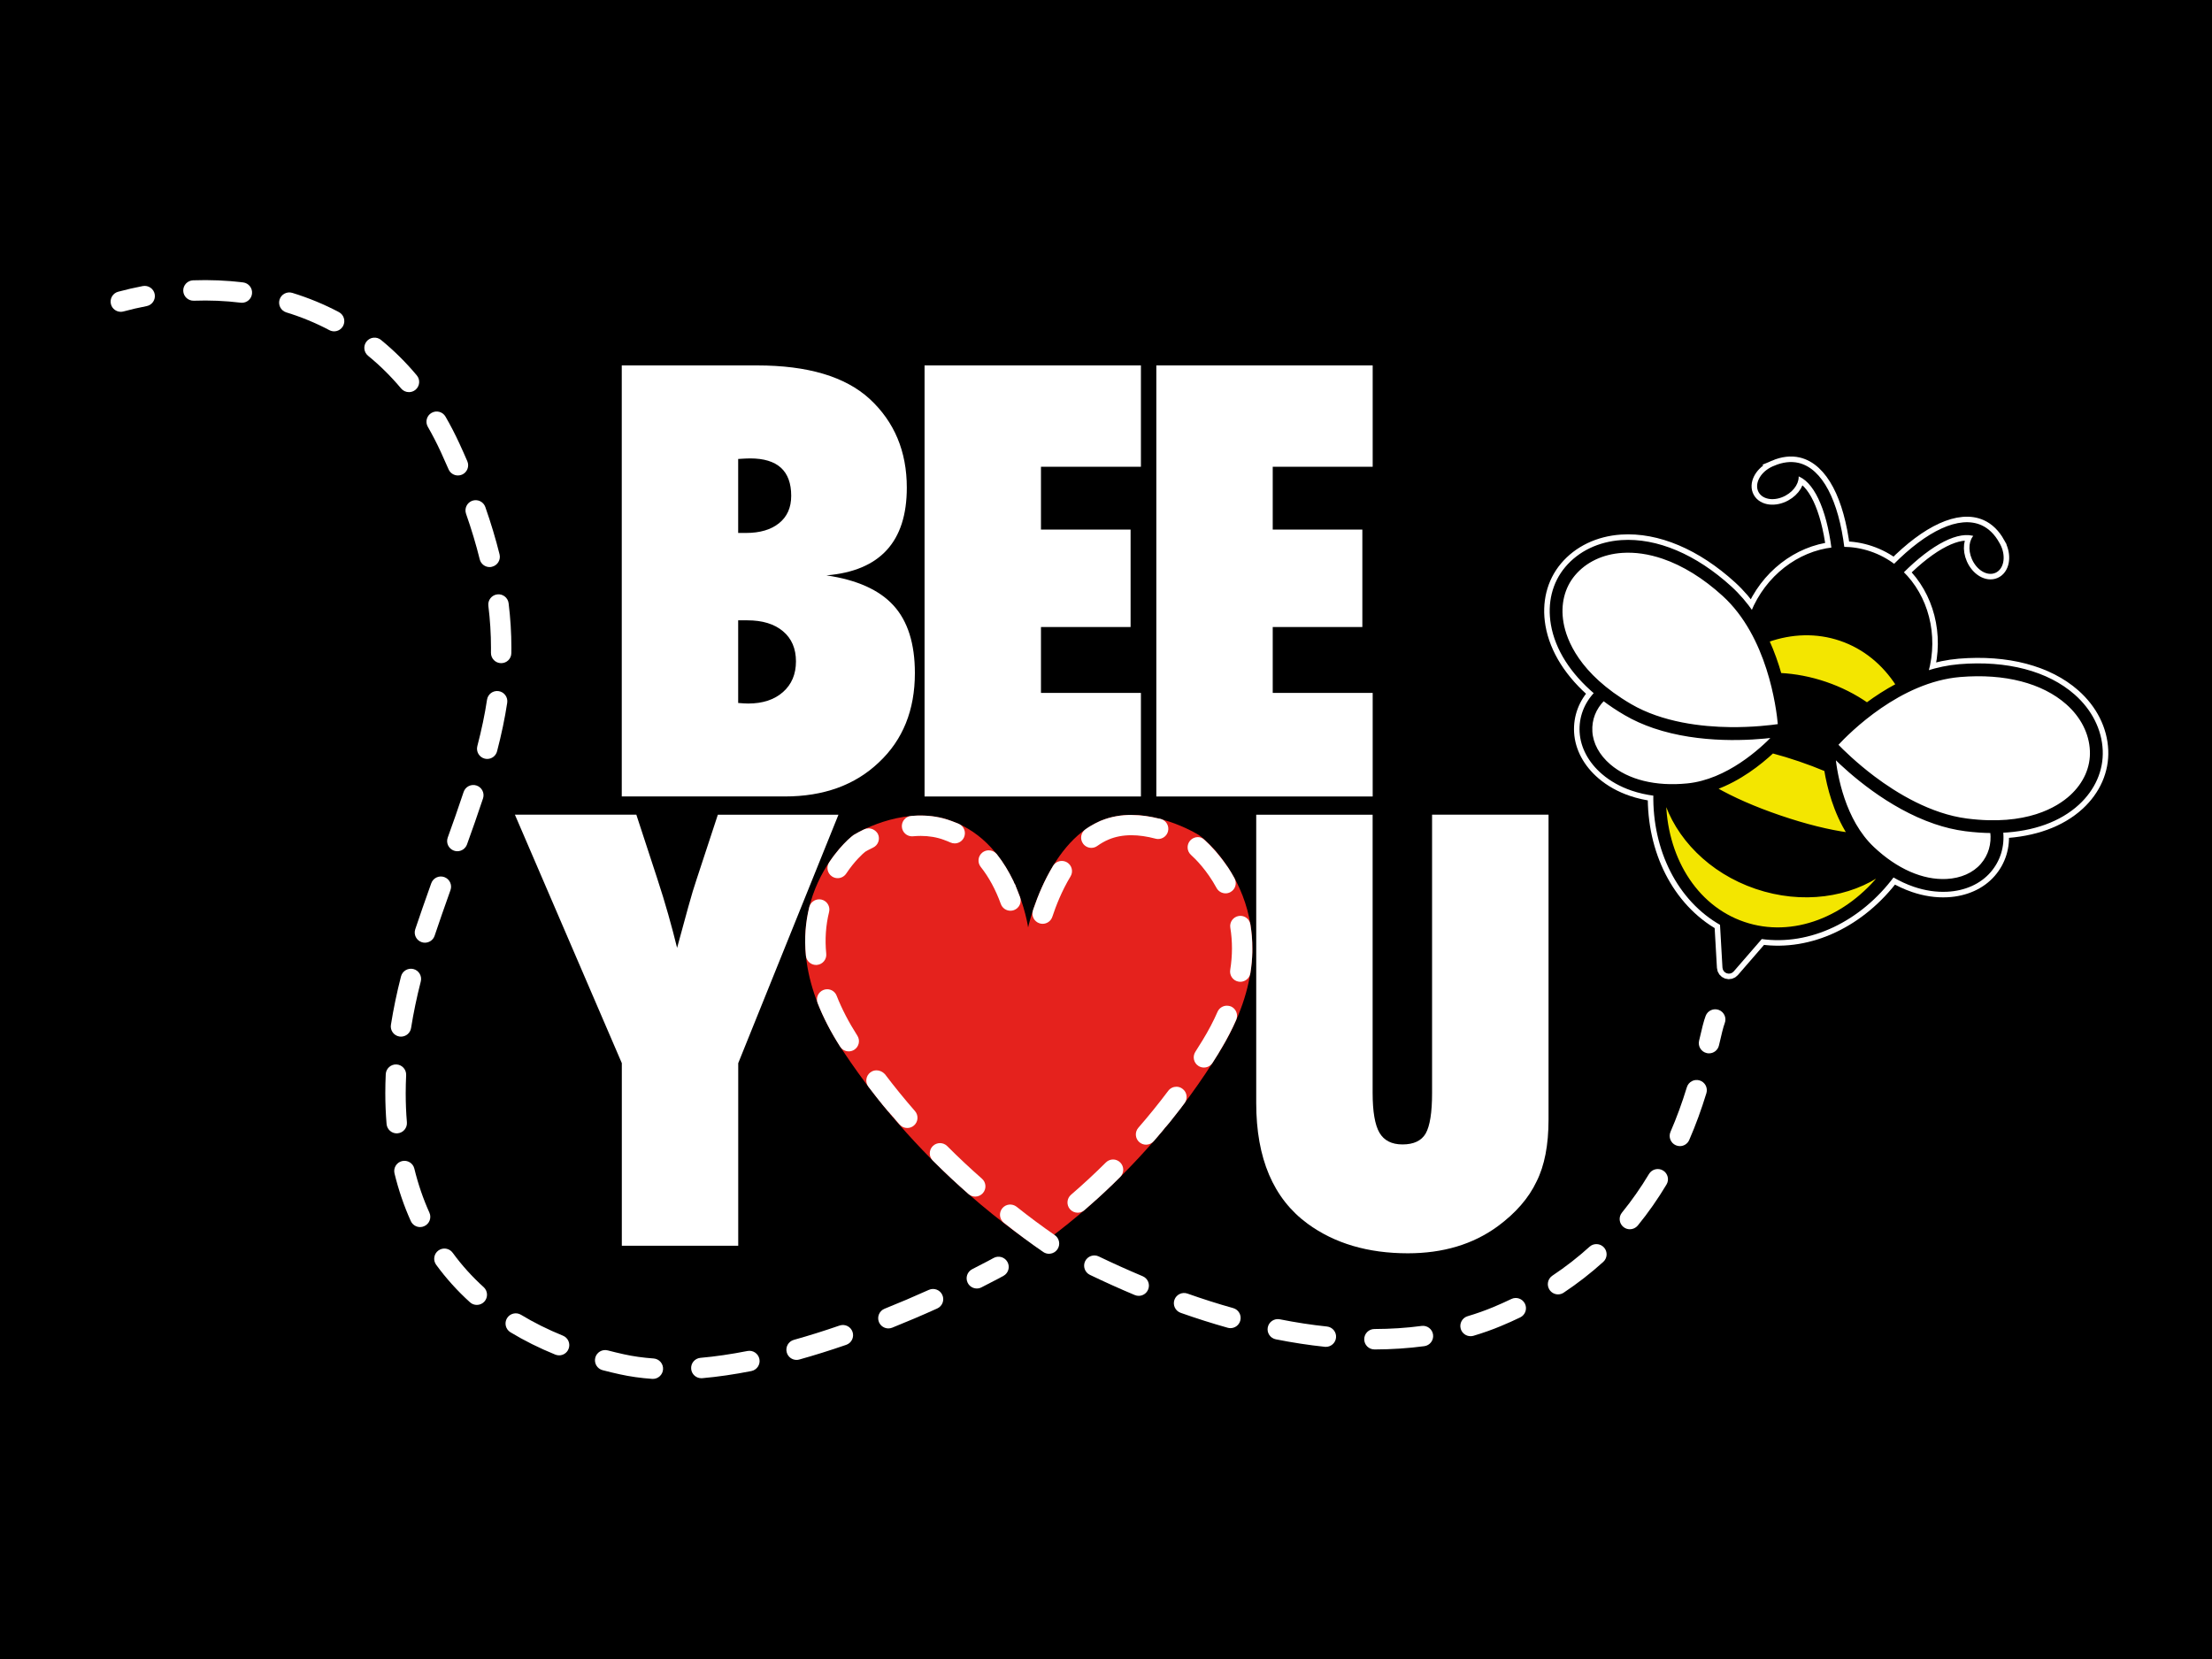
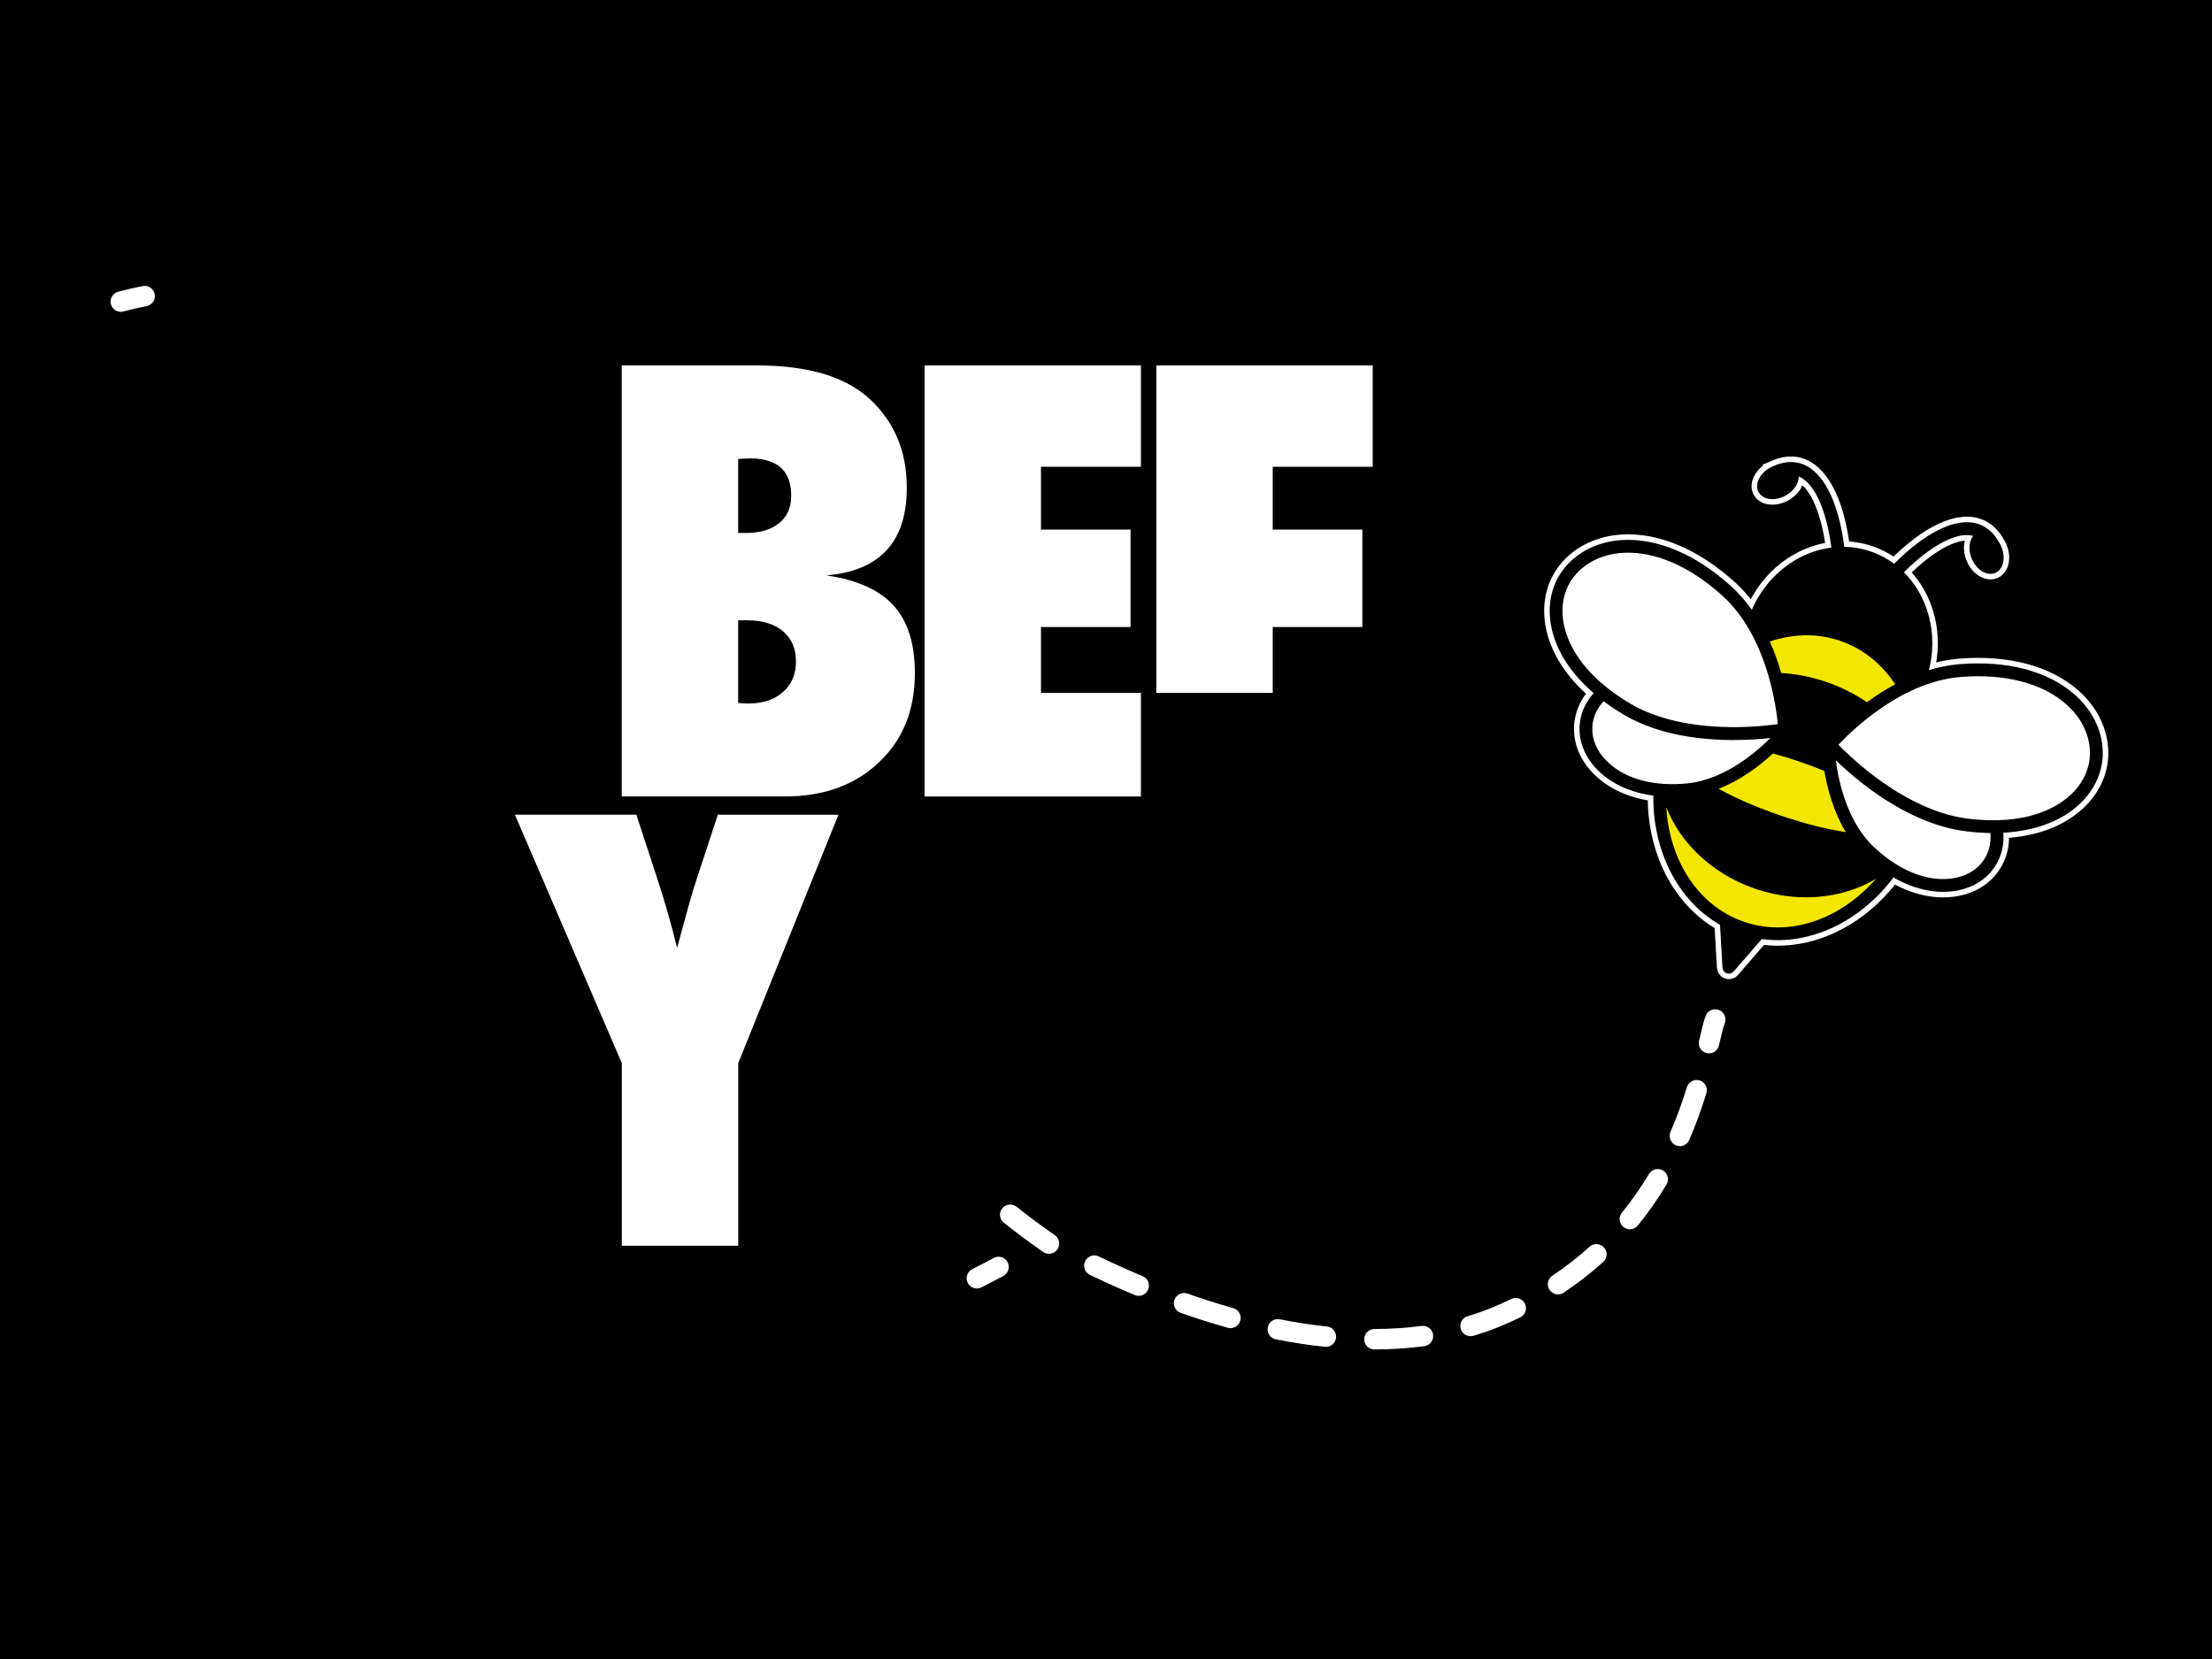
<svg xmlns="http://www.w3.org/2000/svg" version="1.1" id="Ebene_1" x="0px" y="0px" viewBox="0 0 800 600" style="enable-background:new 0 0 800 600;" xml:space="preserve">
  <style type="text/css">
	.st0{fill:#FFFFFF;stroke:#FFFFFF;stroke-width:5;stroke-miterlimit:10;}
	.st1{fill:#FFFFFF;}
	.st2{fill:#F3E600;}
	.st3{stroke:#000000;stroke-miterlimit:10;}
	.st4{fill:#E5221D;}
</style>
  <rect width="800" height="600" />
  <path class="st0" d="M759.98,271.39c-0.31-7.37-3.85-14.4-9.96-19.8c-9.55-8.43-24.25-12.29-41.39-10.88  c-4.06,0.34-7.99,1.19-11.72,2.38c3.76-13.56-0.06-27.46-9.04-36.13c10.51-10.55,20.53-15.78,26.72-13.36  c-1.96,1.59-2.42,5.1-0.96,8.42c1.66,3.77,5.17,5.87,7.84,4.7c2.67-1.18,3.48-5.18,1.82-8.95c-0.2-0.46-0.43-0.88-0.68-1.29  l0.01-0.01c-1.62-2.9-3.7-4.93-6.16-6.05c-7.76-3.51-19.3,1.92-31.38,14.14c-2.59-1.98-5.52-3.57-8.74-4.66  c-3.22-1.1-6.51-1.62-9.77-1.64c-2.1-17.05-7.94-28.41-16.21-30.36c-2.63-0.62-5.52-0.28-8.57,1.02l0.01,0.01  c-0.44,0.17-0.89,0.37-1.32,0.61c-3.62,1.97-5.42,5.64-4.03,8.2c1.39,2.56,5.45,3.04,9.07,1.07c3.19-1.74,4.97-4.8,4.39-7.25  c6.37,1.86,11.11,12.12,13,26.9c-12.4,1.39-23.91,10.06-29.22,23.09c-2.23-3.23-4.82-6.3-7.83-9.05  c-12.71-11.59-26.71-17.51-39.42-16.67c-8.14,0.54-15.24,3.95-19.98,9.59c-4.6,5.47-6.39,12.72-5.06,20.43  c1.54,8.88,7,17.43,15.7,24.8c-3.73,3.89-5.61,8.87-5.31,14.11c0.31,5.45,3.13,10.71,7.94,14.83c2.97,2.54,6.53,4.52,10.54,5.88  c2.55,0.87,5.29,1.48,8.18,1.85c0,0,0,0,0,0c-0.35,20.02,8.66,38.15,24.1,46.86l0.9,15.74c0.04,0.74,0.53,1.38,1.23,1.62  c0.7,0.24,1.48,0.03,1.96-0.53l10.33-11.92c17.55,2.54,35.76-6.32,47.71-22.39c2.51,1.47,5.05,2.66,7.6,3.53  c4.01,1.37,8.03,1.98,11.94,1.78c6.32-0.32,11.77-2.77,15.34-6.9c3.45-3.99,4.98-9.06,4.41-14.42c11.39-0.53,20.94-3.95,27.58-10.05  C757.27,285.37,760.28,278.53,759.98,271.39z" />
  <g>
    <path class="st1" d="M224.87,288.06v-155.9h48.97c18.31,0,31.87,4.04,40.69,12.12c8.95,8.28,13.43,18.98,13.43,32.11   c0,19.52-9.69,30.09-29.08,31.7c11.04,1.62,19.13,5.25,24.28,10.9c5.15,5.65,7.72,13.8,7.72,24.43c0,13.4-4.34,24.17-13.03,32.31   c-8.62,8.21-19.96,12.32-34.03,12.32H224.87z M266.97,192.75h2.83c5.05,0,9.04-1.18,11.96-3.53c2.93-2.36,4.39-5.65,4.39-9.9   c0-9.02-4.95-13.53-14.84-13.53c-0.47,0-1.06,0.02-1.77,0.05c-0.71,0.03-1.57,0.09-2.57,0.15V192.75z M266.97,254.24   c0.81,0.07,1.51,0.12,2.12,0.15c0.61,0.03,1.11,0.05,1.51,0.05c5.25,0,9.44-1.38,12.57-4.14c3.13-2.76,4.7-6.46,4.7-11.11   c0-4.64-1.57-8.28-4.7-10.9c-3.13-2.63-7.42-3.94-12.87-3.94h-3.33V254.24z" />
    <path class="st1" d="M334.38,288.06v-155.9h78.25v36.65h-36.15v22.72h32.41v35.24h-32.41v23.83h36.15v37.46H334.38z" />
-     <path class="st1" d="M418.2,288.06v-155.9h78.25v36.65H460.3v22.72h32.41v35.24H460.3v23.83h36.15v37.46H418.2z" />
+     <path class="st1" d="M418.2,288.06v-155.9h78.25v36.65H460.3v22.72h32.41v35.24H460.3v23.83h36.15H418.2z" />
    <path class="st1" d="M266.99,450.54h-42.1V384.5l-38.67-89.86h43.92l7.57,23.12c1.48,4.51,2.81,8.85,3.99,13.03   c1.18,4.17,2.24,8.18,3.18,12.02c1.55-5.72,2.89-10.65,4.04-14.79c1.14-4.14,2.15-7.49,3.03-10.05l7.67-23.32h43.62l-36.25,89.86   V450.54z" />
-     <path class="st1" d="M517.95,294.64h42.1V404.9c0,9.22-1.45,16.69-4.34,22.42c-2.83,5.99-7.54,11.41-14.14,16.26   c-8.89,6.46-19.69,9.69-32.41,9.69c-14.41,0-26.49-3.57-36.25-10.7c-12.39-9.09-18.58-23.63-18.58-43.62v-104.3h42.1v100.57   c0,6.8,0.82,11.61,2.47,14.44c1.65,2.83,4.43,4.24,8.33,4.24c4.04,0,6.83-1.31,8.38-3.94c1.55-2.76,2.32-7.64,2.32-14.64V294.64z" />
  </g>
  <g>
    <path class="st1" d="M353.29,466c-1.35,0-2.65-0.74-3.3-2.03c-0.92-1.82-0.19-4.04,1.63-4.96c4.85-2.45,7.69-4.02,7.72-4.04   c1.78-0.99,4.03-0.35,5.02,1.44c0.99,1.78,0.35,4.03-1.44,5.02c-0.12,0.07-2.98,1.65-7.98,4.17   C354.42,465.87,353.85,466,353.29,466z" />
-     <path class="st1" d="M236.12,498.7c-0.09,0-0.18,0-0.26-0.01c-4.13-0.29-8.1-0.85-11.78-1.67c-2.06-0.45-4.13-0.95-6.15-1.48   c-1.97-0.52-3.15-2.53-2.64-4.51c0.51-1.97,2.53-3.16,4.51-2.64c1.93,0.5,3.9,0.98,5.87,1.41c3.34,0.74,6.94,1.24,10.71,1.51   c2.03,0.14,3.57,1.91,3.42,3.95C239.66,497.21,238.04,498.7,236.12,498.7z M253.64,498.45c-1.89,0-3.51-1.45-3.67-3.37   c-0.18-2.03,1.32-3.82,3.36-4c5.33-0.47,11.04-1.3,16.98-2.47c1.99-0.4,3.94,0.91,4.34,2.91c0.4,2-0.91,3.94-2.91,4.34   c-6.19,1.22-12.17,2.09-17.76,2.58C253.86,498.44,253.75,498.45,253.64,498.45z M288.09,491.83c-1.62,0-3.1-1.07-3.55-2.7   c-0.55-1.96,0.6-4,2.56-4.55c5.31-1.48,10.88-3.23,16.54-5.18c1.93-0.66,4.03,0.36,4.69,2.29c0.66,1.93-0.36,4.03-2.29,4.69   c-5.8,2-11.51,3.79-16.96,5.31C288.75,491.78,288.42,491.83,288.09,491.83z M202.21,490.18c-0.46,0-0.93-0.09-1.39-0.27   c-5.76-2.34-11.21-5.05-16.21-8.08c-1.74-1.06-2.3-3.33-1.25-5.07c1.06-1.75,3.33-2.3,5.07-1.25c4.66,2.82,9.76,5.36,15.16,7.55   c1.89,0.77,2.8,2.92,2.03,4.81C205.05,489.31,203.67,490.18,202.21,490.18z M321.3,480.44c-1.46,0-2.85-0.88-3.43-2.32   c-0.76-1.89,0.16-4.04,2.05-4.8c5.28-2.12,10.67-4.41,16.01-6.82c1.86-0.84,4.05-0.01,4.88,1.85c0.84,1.86,0.01,4.04-1.85,4.88   c-5.44,2.46-10.92,4.79-16.3,6.95C322.22,480.35,321.75,480.44,321.3,480.44z M172.45,471.94c-0.88,0-1.77-0.31-2.47-0.95   c-4.55-4.11-8.67-8.68-12.24-13.57c-1.2-1.65-0.84-3.96,0.81-5.16c1.65-1.2,3.96-0.84,5.16,0.81c3.26,4.48,7.04,8.67,11.21,12.44   c1.51,1.37,1.63,3.7,0.27,5.22C174.46,471.53,173.46,471.94,172.45,471.94z M151.94,443.79c-1.41,0-2.75-0.81-3.37-2.18   c-2.44-5.4-4.42-11.19-5.89-17.22c-0.48-1.98,0.73-3.98,2.71-4.46c1.99-0.48,3.98,0.73,4.46,2.71c1.36,5.59,3.2,10.95,5.45,15.93   c0.84,1.86,0.01,4.05-1.85,4.88C152.97,443.68,152.45,443.79,151.94,443.79z M143.49,409.9c-1.9,0-3.51-1.46-3.68-3.39   c-0.3-3.62-0.46-7.37-0.46-11.14c0-2.25,0.05-4.57,0.16-6.88c0.1-2.04,1.84-3.61,3.86-3.52c2.04,0.1,3.61,1.82,3.52,3.86   c-0.1,2.2-0.16,4.39-0.16,6.53c0,3.57,0.14,7.11,0.43,10.53c0.17,2.03-1.34,3.82-3.37,3.99C143.7,409.9,143.59,409.9,143.49,409.9z    M145.03,374.91c-0.19,0-0.39-0.01-0.58-0.04c-2.01-0.32-3.39-2.21-3.07-4.22c0.91-5.75,2.14-11.65,3.65-17.52   c0.51-1.97,2.52-3.16,4.5-2.66c1.97,0.51,3.16,2.52,2.65,4.5c-1.45,5.65-2.63,11.31-3.51,16.83   C148.38,373.62,146.81,374.91,145.03,374.91z M153.68,340.94c-0.39,0-0.78-0.06-1.17-0.19c-1.93-0.65-2.98-2.74-2.33-4.67   c1.7-5.06,3.54-10.35,5.79-16.64c0.69-1.92,2.8-2.92,4.72-2.23c1.92,0.69,2.92,2.8,2.23,4.72c-2.23,6.25-4.06,11.49-5.74,16.51   C156.67,339.96,155.23,340.94,153.68,340.94z M165.4,307.86c-0.42,0-0.84-0.07-1.25-0.22c-1.92-0.69-2.92-2.81-2.22-4.72   c1.78-4.94,3.85-10.75,5.74-16.48c0.64-1.94,2.73-2.99,4.67-2.35c1.94,0.64,2.99,2.73,2.35,4.67c-1.92,5.81-4.01,11.68-5.8,16.66   C168.33,306.92,166.91,307.86,165.4,307.86z M176.21,274.48c-0.31,0-0.62-0.04-0.94-0.12c-1.97-0.52-3.15-2.53-2.64-4.51   c1.55-5.94,2.7-11.43,3.51-16.79c0.3-2.02,2.18-3.41,4.2-3.1c2.02,0.3,3.4,2.19,3.1,4.2c-0.85,5.61-2.05,11.35-3.67,17.55   C179.34,273.38,177.85,274.48,176.21,274.48z M181.26,239.84c-0.02,0-0.04,0-0.06,0c-2.04-0.03-3.67-1.71-3.64-3.75   c0.01-0.61,0.01-1.22,0.01-1.83c0-4.99-0.32-10.09-0.95-15.17c-0.25-2.02,1.19-3.87,3.21-4.12c2.03-0.26,3.87,1.19,4.12,3.21   c0.66,5.38,1,10.79,1,16.08c0,0.65-0.01,1.3-0.02,1.94C184.93,238.23,183.28,239.84,181.26,239.84z M177.08,205.09   c-1.66,0-3.17-1.12-3.58-2.81c-1.31-5.3-2.98-10.84-4.95-16.47c-0.67-1.92,0.34-4.03,2.26-4.71c1.93-0.67,4.03,0.34,4.71,2.26   c2.05,5.85,3.78,11.61,5.15,17.13c0.49,1.98-0.72,3.98-2.7,4.47C177.67,205.06,177.37,205.09,177.08,205.09z M165.62,171.96   c-1.43,0-2.79-0.83-3.39-2.23c-0.89-2.06-1.83-4.16-2.81-6.29c-1.45-3.14-3.03-6.19-4.69-9.08c-1.02-1.77-0.42-4.02,1.35-5.04   c1.77-1.02,4.02-0.41,5.04,1.35c1.78,3.08,3.47,6.34,5.01,9.68c1.01,2.18,1.97,4.34,2.88,6.45c0.81,1.87-0.05,4.05-1.92,4.86   C166.61,171.86,166.11,171.96,165.62,171.96z M147.9,141.82c-1.06,0-2.1-0.45-2.83-1.32c-3.64-4.35-7.66-8.33-11.95-11.83   c-1.58-1.29-1.82-3.61-0.53-5.2c1.29-1.58,3.61-1.82,5.2-0.53c4.66,3.8,9.02,8.11,12.95,12.82c1.31,1.56,1.1,3.89-0.46,5.2   C149.58,141.54,148.74,141.82,147.9,141.82z M120.84,119.83c-0.58,0-1.17-0.14-1.73-0.43c-4.9-2.6-10.14-4.76-15.56-6.42   c-1.95-0.6-3.04-2.66-2.45-4.61c0.6-1.95,2.66-3.04,4.61-2.45c5.87,1.8,11.54,4.14,16.85,6.95c1.8,0.95,2.49,3.19,1.54,4.99   C123.44,119.11,122.16,119.83,120.84,119.83z M87.49,109.5c-0.15,0-0.3-0.01-0.46-0.03c-5.52-0.68-11.27-0.92-16.93-0.71   c-2.03,0.06-3.75-1.52-3.83-3.55c-0.08-2.04,1.52-3.75,3.55-3.83c6.06-0.22,12.2,0.03,18.11,0.76c2.02,0.25,3.46,2.09,3.21,4.12   C90.92,108.13,89.33,109.5,87.49,109.5z" />
    <path class="st1" d="M43.69,112.77c-1.63,0-3.12-1.08-3.56-2.73c-0.53-1.97,0.63-4,2.6-4.53c2.92-0.79,5.92-1.48,8.9-2.05   c2-0.38,3.94,0.93,4.32,2.93c0.38,2-0.93,3.94-2.93,4.32c-2.8,0.54-5.61,1.18-8.36,1.93C44.34,112.72,44.01,112.77,43.69,112.77z" />
  </g>
  <g>
-     <path class="st1" d="M646.4,263.65c-0.06-1.33-1.62-32.9-21.2-50.77c-12.56-11.46-26.37-17.31-38.88-16.48   c-7.94,0.53-14.85,3.84-19.47,9.33c-4.46,5.3-6.2,12.35-4.9,19.84c1.54,8.92,7.13,17.51,16.05,24.89   c-3.94,3.82-5.95,8.82-5.65,14.11c0.3,5.25,3.03,10.33,7.68,14.32c2.9,2.48,6.38,4.41,10.3,5.75c5.84,1.99,12.67,2.68,20.07,1.94   c19.62-1.94,34.62-19.98,35.25-20.74l0.6-0.73l-0.37-0.4l0.56-0.1L646.4,263.65z" />
    <path class="st1" d="M759.1,271.26c-0.3-7.17-3.75-14.02-9.72-19.28c-9.4-8.3-23.91-12.1-40.85-10.7   c-26.42,2.19-46.93,26.23-47.79,27.25l-0.61,0.73l0.38,0.43l-0.54,0.09l0.03,0.95c0.03,0.99,0.89,24.44,15.24,37.96   c5.41,5.1,11.24,8.73,17.08,10.72c3.92,1.34,7.85,1.94,11.67,1.74c6.12-0.31,11.39-2.67,14.83-6.65c3.47-4.01,4.93-9.19,4.14-14.63   c11.57-0.4,21.24-3.78,27.9-9.91C756.47,284.83,759.39,278.18,759.1,271.26z" />
  </g>
  <path class="st2" d="M674.94,309.26c-14.57-13.72-15.44-37.46-15.47-38.46l-0.04-1.39l-0.07-0.08l0.07-0.08l0-0.03l0.03,0l0.93-1.1  c0.62-0.74,11.49-13.48,27.46-21.41c-5.13-8-12.47-14.16-21.57-17.26c-9.1-3.1-18.67-2.71-27.62,0.49  c7.81,16.04,8.63,32.76,8.67,33.73l0.06,1.44l0.02,0.02l-0.02,0.02l0,0.1l-0.11,0.02l-0.88,1.08c-0.64,0.78-15.82,19.04-35.74,21.01  c-3.62,0.36-7.1,0.37-10.4,0.07c-0.35,22.04,10.98,41.63,29.87,48.07c18.89,6.44,39.82-2.15,53.01-19.82  C680.33,313.89,677.58,311.76,674.94,309.26z" />
  <path class="st3" d="M759.98,271.39c-0.31-7.37-3.85-14.4-9.96-19.8c-9.55-8.43-24.25-12.29-41.39-10.88  c-4.06,0.34-7.99,1.19-11.72,2.38c3.76-13.56-0.06-27.46-9.04-36.13c10.51-10.55,20.53-15.78,26.72-13.36  c-1.96,1.59-2.42,5.1-0.96,8.42c1.66,3.77,5.17,5.87,7.84,4.7c2.67-1.18,3.48-5.18,1.82-8.95c-0.2-0.46-0.43-0.88-0.68-1.29  l0.01-0.01c-1.62-2.9-3.7-4.93-6.16-6.05c-7.76-3.51-19.3,1.92-31.38,14.14c-2.59-1.98-5.52-3.57-8.74-4.66  c-3.22-1.1-6.51-1.62-9.77-1.64c-2.1-17.05-7.93-28.41-16.21-30.36c-2.63-0.62-5.52-0.28-8.57,1.02l0.01,0.01  c-0.44,0.17-0.89,0.37-1.32,0.61c-3.62,1.97-5.42,5.64-4.03,8.2c1.39,2.56,5.45,3.04,9.07,1.07c3.19-1.74,4.97-4.8,4.39-7.25  c6.37,1.86,11.11,12.12,13,26.9c-12.4,1.39-23.91,10.06-29.22,23.09c0,0,0,0,0,0c-2.23-3.23-4.82-6.3-7.83-9.05  c-12.71-11.59-26.71-17.51-39.42-16.67c-8.14,0.54-15.24,3.95-19.98,9.59c-4.6,5.47-6.39,12.72-5.06,20.43  c1.54,8.88,7,17.43,15.7,24.8c-3.73,3.89-5.61,8.87-5.31,14.11c0.31,5.45,3.13,10.71,7.94,14.83c2.97,2.54,6.53,4.52,10.54,5.88  c2.55,0.87,5.29,1.48,8.18,1.85c0,0,0,0,0,0c-0.35,20.02,8.66,38.15,24.1,46.86l0.9,15.74c0.04,0.74,0.53,1.38,1.23,1.62  s1.48,0.03,1.96-0.53l10.33-11.92c17.55,2.54,35.76-6.32,47.71-22.39c2.51,1.47,5.05,2.66,7.6,3.53c4.01,1.37,8.03,1.98,11.94,1.78  c6.32-0.32,11.77-2.77,15.34-6.9c3.45-3.99,4.98-9.06,4.41-14.42c11.39-0.53,20.94-3.95,27.58-10.05  C757.27,285.37,760.28,278.53,759.98,271.39z M691.37,245.17C691.37,245.17,691.36,245.17,691.37,245.17  C691.36,245.17,691.37,245.17,691.37,245.17z M665.64,231.28c8.63,2.94,15.61,8.78,20.52,16.38c0,0,0,0,0,0  c-4.03,2.13-7.7,4.53-10.94,6.93c-4.43-3.07-9.45-5.64-14.96-7.51c-5.51-1.88-11.06-2.92-16.44-3.19c-1.1-3.88-2.54-8.02-4.43-12.17  C647.92,228.7,657.01,228.34,665.64,231.28z M641.08,271.95c3.13,0.83,6.37,1.81,9.7,2.94c3.32,1.13,6.48,2.34,9.47,3.59  c1.02,6.2,3.29,15.18,8.31,23.11c-7.09-0.96-15.5-3.03-24.78-6.19c-9.28-3.16-17.2-6.67-23.4-10.23c0,0,0,0,0,0  C629.21,281.96,636.49,276.23,641.08,271.95z M636.79,226.57C636.79,226.57,636.79,226.57,636.79,226.57  C636.79,226.57,636.79,226.57,636.79,226.57z M564.97,225.23c-1.15-6.63,0.37-12.83,4.26-17.47c4.1-4.88,10.29-7.83,17.43-8.3  c4.76-0.32,9.74,0.42,14.79,2.14c7.36,2.51,14.84,7.11,21.94,13.59c16.23,14.81,19.54,40.47,20.13,47.13  c-2.95,0.43-9.67,1.25-17.86,1.15c-10.08-0.12-24.52-1.68-36.05-8.43C570.74,243.99,566.07,231.62,564.97,225.23z M582.07,276.83  c-4.05-3.46-6.42-7.82-6.67-12.27c-0.25-4.38,1.32-8.38,4.52-11.61c2.41,1.83,5.02,3.58,7.84,5.22c3.3,1.94,6.81,3.48,10.39,4.7  c16.8,5.72,35.35,4.39,43.47,3.38c-4.57,4.78-16.82,16.14-31.37,17.58C598.69,284.98,588.68,282.49,582.07,276.83z M630.67,333.88  c-17.78-6.06-28.58-24.4-28.64-45.2c4.25,14.06,16.33,26.62,33.04,32.31c16.71,5.69,33.95,3.13,45.89-5.41  C668.2,332.01,648.45,339.94,630.67,333.88z M716.77,312.75c-2.92,3.37-7.45,5.37-12.77,5.64c-8.7,0.44-18.14-3.7-26.6-11.67  c-10.64-10.02-13.41-26.5-14.1-33.08c5.82,5.76,19.69,18.15,36.49,23.87c3.58,1.22,7.3,2.14,11.1,2.62c3.24,0.41,6.38,0.63,9.4,0.65  C720.84,305.26,719.61,309.47,716.77,312.75z M749.05,287.98c-4.78,4.38-16.02,11.33-37.71,8.55c-13.26-1.7-25.65-9.28-33.7-15.34  c-6.54-4.93-11.37-9.68-13.44-11.82c4.54-4.91,22.83-23.21,44.73-25.02c16.14-1.34,29.88,2.21,38.68,9.98  c5.37,4.74,8.47,10.85,8.73,17.22C756.6,277.59,754.01,283.43,749.05,287.98z" />
  <g>
-     <path class="st4" d="M375.08,451.12c3.4-2.76,38.64-25.97,66.19-71.11c28.97-47.48-4.74-76.22-7.8-78.08   c-3.06-1.87-20.5-11.37-35.4-5.07c-19.65,8.3-26.23,38.53-26.23,38.53h-0.01c0,0-4.22-30.23-27.87-38.53   c-15.42-5.77-32.17,3.2-35.13,5.07c-2.96,1.87-35.47,30.6-4,78.08C334.73,425.14,371.51,448.35,375.08,451.12L375.08,451.12z" />
-     <path class="st1" d="M384.02,311.37c-1.25,0-2.47,0.63-3.16,1.78c-3.24,5.35-5.49,10.87-6.93,15.08c0,0,0,0,0,0   c-0.01,0.03-0.02,0.05-0.03,0.08c0,0,0,0,0,0c0,0.01-0.01,0.02-0.01,0.02l0,0c-0.01,0.02-0.01,0.03-0.02,0.05c0,0,0,0,0,0   c0,0.01,0,0.01-0.01,0.02c0,0,0,0,0,0c0,0.01-0.01,0.02-0.01,0.02c0,0,0,0,0,0.01c0,0.01,0,0.01-0.01,0.02c0,0,0,0.01,0,0.01   c0,0.01,0,0.01-0.01,0.02c0,0,0,0.01,0,0.01c0,0.01,0,0.01-0.01,0.02c0,0.01,0,0.01-0.01,0.02c0,0,0,0.01,0,0.01c0,0,0,0.01,0,0.01   c0,0,0,0,0,0.01c-0.01,0.03-0.02,0.05-0.03,0.07c0,0,0,0,0,0c-0.07,0.21-0.14,0.43-0.21,0.63c-0.63,1.94,0.42,4.02,2.36,4.66   c0.38,0.13,0.77,0.19,1.15,0.19c1.55,0,3-0.99,3.51-2.54c1.23-3.73,3.37-9.3,6.58-14.6c1.06-1.74,0.5-4.01-1.24-5.07   C385.33,311.55,384.67,311.37,384.02,311.37L384.02,311.37z M357.58,307.53c-0.8,0-1.61,0.26-2.29,0.8   c-1.6,1.27-1.87,3.59-0.6,5.19c2.94,3.7,5.39,8.22,7.28,13.43c0.54,1.5,1.96,2.43,3.47,2.43c0.42,0,0.84-0.07,1.26-0.22   c1.92-0.7,2.91-2.81,2.21-4.73c-0.36-0.99-0.76-2.01-1.2-3.06v0c-0.02-0.05-0.04-0.1-0.06-0.15l0,0c-0.02-0.05-0.04-0.1-0.06-0.15   l0,0c0-0.01-0.01-0.02-0.01-0.03l0,0c-0.01-0.03-0.03-0.06-0.04-0.09c0,0,0,0,0,0c0-0.01-0.01-0.02-0.01-0.03c0,0,0,0,0,0   c0-0.01-0.01-0.02-0.01-0.03l0,0c-0.01-0.02-0.02-0.04-0.03-0.06c0,0,0,0,0,0c0-0.01-0.01-0.02-0.01-0.03c0,0,0,0,0,0   c0-0.01-0.01-0.02-0.01-0.02c0,0,0,0,0,0c0-0.01-0.01-0.02-0.01-0.03l0,0c-0.01-0.02-0.02-0.04-0.03-0.06c0,0,0,0,0-0.01   c0-0.01-0.01-0.02-0.01-0.02c0,0,0,0,0-0.01c0-0.01-0.01-0.01-0.01-0.02c0,0,0,0,0-0.01c0-0.01-0.01-0.02-0.01-0.03l0,0   c0-0.01-0.01-0.02-0.01-0.03c0,0,0,0,0,0c0-0.01-0.01-0.02-0.01-0.02c0,0,0-0.01,0-0.01c0-0.01-0.01-0.01-0.01-0.02   c0,0,0-0.01,0-0.01c0-0.01-0.01-0.01-0.01-0.02c0,0,0,0,0-0.01c0-0.01-0.01-0.02-0.01-0.03c0,0,0,0,0,0c0-0.01-0.01-0.02-0.01-0.03   c0,0,0-0.01,0-0.01c0-0.01-0.01-0.01-0.01-0.02c0,0,0-0.01,0-0.01c0-0.01-0.01-0.01-0.01-0.02c0,0,0-0.01,0-0.01   c0-0.01-0.01-0.01-0.01-0.02c0,0,0-0.01,0-0.01c0-0.01-0.01-0.02-0.01-0.03l0,0c0-0.01-0.01-0.02-0.01-0.03c0,0,0-0.01,0-0.01   c0-0.01-0.01-0.01-0.01-0.02c0,0,0-0.01,0-0.01c0-0.01-0.01-0.01-0.01-0.02c0,0,0-0.01,0-0.01c0-0.01-0.01-0.01-0.01-0.02   c0,0,0-0.01,0-0.01c0-0.01-0.01-0.02-0.01-0.03c0,0,0-0.01,0-0.01c0-0.01-0.01-0.01-0.01-0.02c0,0,0-0.01,0-0.01   c0-0.01-0.01-0.01-0.01-0.02c0,0,0-0.01-0.01-0.01c0-0.01,0-0.01-0.01-0.02c0,0,0-0.01-0.01-0.01c0-0.01-0.01-0.01-0.01-0.02   c0,0,0-0.01,0-0.01c0-0.01-0.01-0.02-0.01-0.03c0,0,0-0.01,0-0.01c0-0.01-0.01-0.01-0.01-0.02c0,0,0-0.01-0.01-0.01   c0-0.01,0-0.01-0.01-0.02c0,0,0-0.01-0.01-0.01c0-0.01,0-0.01-0.01-0.02c0,0,0-0.01-0.01-0.01c0-0.01-0.01-0.01-0.01-0.02   c0-0.01,0-0.01-0.01-0.02c0-0.01-0.01-0.01-0.01-0.02c0,0,0-0.01-0.01-0.01c0-0.01,0-0.01-0.01-0.02c0,0,0-0.01-0.01-0.01   c0-0.01,0-0.01-0.01-0.02c0,0,0-0.01-0.01-0.01c0-0.01-0.01-0.01-0.01-0.02c0,0,0-0.01-0.01-0.01c0-0.01-0.01-0.02-0.01-0.02   c0,0-0.01-0.01-0.01-0.02c0-0.01-0.01-0.01-0.01-0.02c0,0,0-0.01-0.01-0.01c0,0,0-0.01-0.01-0.01c0,0,0-0.01-0.01-0.01   c0,0,0-0.01-0.01-0.01c0-0.01,0-0.01-0.01-0.01c0,0,0-0.01-0.01-0.01c0,0,0-0.01-0.01-0.01c0-0.01-0.01-0.01-0.01-0.02   c0-0.01-0.01-0.01-0.01-0.02c0,0,0-0.01-0.01-0.01c0-0.01,0-0.01-0.01-0.02c0,0,0-0.01-0.01-0.01c0-0.01,0-0.01-0.01-0.02   c0,0,0-0.01-0.01-0.01c0-0.01,0-0.01-0.01-0.02c0,0,0-0.01,0-0.01c-0.01-0.02-0.02-0.04-0.03-0.06c0,0,0-0.01,0-0.01   c0-0.01-0.01-0.01-0.01-0.02c0,0,0-0.01,0-0.01c0-0.01-0.01-0.01-0.01-0.02c0,0,0,0,0-0.01c0-0.01-0.01-0.01-0.01-0.02c0,0,0,0,0,0   c-0.01-0.02-0.01-0.03-0.02-0.05c0,0,0,0,0,0c0-0.01-0.01-0.01-0.01-0.02c0,0,0,0,0-0.01c0-0.01-0.01-0.01-0.01-0.02   c0,0,0,0,0-0.01c0-0.01-0.01-0.01-0.01-0.02c0,0,0,0,0-0.01c-0.01-0.02-0.02-0.05-0.03-0.07c0,0,0,0,0,0   c0-0.01-0.01-0.01-0.01-0.02c0,0,0,0,0-0.01c0-0.01-0.01-0.01-0.01-0.02c0,0,0,0,0-0.01c0-0.01-0.01-0.01-0.01-0.02c0,0,0,0,0,0   c-0.01-0.02-0.02-0.05-0.03-0.07c0,0,0,0,0,0c0-0.01-0.01-0.01-0.01-0.02c0,0,0,0,0-0.01c0-0.01-0.01-0.01-0.01-0.02   c0,0,0,0,0-0.01c-0.01-0.03-0.03-0.06-0.04-0.09c0,0,0,0,0,0c0-0.01-0.01-0.01-0.01-0.02c0,0,0,0,0-0.01   c0-0.01-0.01-0.01-0.01-0.02c0,0,0,0,0-0.01c-0.02-0.03-0.03-0.06-0.05-0.09c0,0,0,0,0,0c0-0.01-0.01-0.01-0.01-0.02c0,0,0,0,0,0   c0-0.01-0.01-0.02-0.01-0.02c0,0,0,0,0,0c-0.02-0.03-0.03-0.07-0.05-0.1c0,0,0,0,0,0c0-0.01-0.01-0.02-0.01-0.02c0,0,0,0,0,0   c-1.54-3.18-3.49-6.48-5.93-9.56C359.74,308,358.67,307.53,357.58,307.53L357.58,307.53z M332.95,294.95c-0.01,0-0.02,0-0.02,0   c0,0,0,0,0,0c-0.01,0-0.02,0-0.02,0c0,0,0,0,0,0c-0.01,0-0.01,0-0.02,0c0,0,0,0,0,0c-0.01,0-0.02,0-0.02,0c0,0,0,0-0.01,0   c-0.01,0-0.02,0-0.02,0c0,0,0,0,0,0c-0.01,0-0.02,0-0.02,0c0,0,0,0,0,0c-0.01,0-0.02,0-0.02,0c0,0,0,0-0.01,0   c-0.01,0-0.01,0-0.02,0c0,0,0,0,0,0c-0.01,0-0.01,0-0.02,0c0,0,0,0-0.01,0c-0.01,0-0.02,0-0.02,0c0,0,0,0-0.01,0   c-0.01,0-0.01,0-0.02,0c0,0,0,0-0.01,0c-0.01,0-0.01,0-0.02,0c0,0-0.01,0-0.01,0c-0.01,0-0.01,0-0.02,0c0,0,0,0-0.01,0   c-0.01,0-0.01,0-0.02,0c0,0-0.01,0-0.01,0c-0.01,0-0.01,0-0.02,0c0,0-0.01,0-0.01,0c-0.01,0-0.01,0-0.02,0c0,0-0.01,0-0.01,0   c-0.01,0-0.01,0-0.02,0c0,0-0.01,0-0.01,0c-0.01,0-0.01,0-0.02,0c0,0-0.01,0-0.01,0c0,0-0.01,0-0.01,0c0,0-0.01,0-0.01,0   c-0.01,0-0.01,0-0.02,0c0,0-0.01,0-0.01,0c0,0-0.01,0-0.01,0c0,0-0.01,0-0.01,0c0,0-0.01,0-0.01,0c0,0-0.01,0-0.01,0   c-0.01,0-0.01,0-0.02,0c0,0-0.01,0-0.01,0c0,0-0.01,0-0.01,0c-0.01,0-0.01,0-0.02,0c0,0-0.01,0-0.01,0c0,0-0.01,0-0.01,0   c0,0-0.01,0-0.01,0c-0.01,0-0.01,0-0.02,0c0,0-0.01,0-0.01,0c-0.01,0-0.01,0-0.02,0c0,0-0.01,0-0.01,0c0,0-0.01,0-0.01,0   c0,0-0.01,0-0.01,0c-0.01,0-0.01,0-0.02,0c0,0-0.01,0-0.01,0c-0.02,0-0.03,0-0.05,0c0,0,0,0,0,0c-0.03,0-0.05,0-0.08,0c0,0,0,0,0,0   c-0.04,0-0.09,0-0.13,0c0,0,0,0,0,0c-0.81,0.02-1.61,0.07-2.4,0.15c-2.03,0.19-3.52,1.98-3.34,4.01c0.17,1.92,1.79,3.36,3.67,3.36   c0.11,0,0.23-0.01,0.34-0.02c0.95-0.09,1.9-0.13,2.81-0.13c3.03,0,5.86,0.48,8.42,1.44l0.07,0.03l0.07,0.03   c0.74,0.26,1.48,0.56,2.19,0.88c0.49,0.22,1.01,0.33,1.52,0.33c1.41,0,2.75-0.81,3.37-2.17c0.84-1.86,0.02-4.05-1.84-4.89   c-0.18-0.08-0.37-0.16-0.55-0.24c0,0,0,0,0,0c-0.02-0.01-0.04-0.02-0.06-0.02c0,0-0.01,0-0.01,0c-0.01,0-0.01,0-0.02-0.01   c-0.01,0-0.02-0.01-0.02-0.01c0,0-0.01,0-0.01,0c-0.01,0-0.01-0.01-0.02-0.01c0,0,0,0-0.01,0c-0.01,0-0.02-0.01-0.03-0.01   c0,0,0,0-0.01,0c-0.02-0.01-0.04-0.02-0.06-0.03c0,0,0,0,0,0c-0.62-0.26-1.25-0.5-1.89-0.73c0,0,0,0,0,0   c-0.02-0.01-0.04-0.02-0.07-0.02c0,0,0,0-0.01,0c-0.01,0-0.02-0.01-0.03-0.01C340.3,295.49,336.56,294.95,332.95,294.95   L332.95,294.95z M314.1,299.59c-0.53,0-1.07,0.12-1.59,0.36c-1.49,0.71-2.64,1.35-3.34,1.77c0,0,0,0,0,0c0,0,0,0,0,0c0,0,0,0,0,0   c0,0-0.01,0.01-0.01,0.01c0,0,0,0,0,0c0,0,0,0,0,0c0,0,0,0,0,0c0,0-0.01,0.01-0.01,0.01c0,0,0,0,0,0c0,0-0.01,0-0.01,0l0,0   c0,0,0,0-0.01,0c0,0,0,0,0,0c0,0,0,0,0,0c-0.01,0.01-0.03,0.02-0.04,0.02c0,0,0,0,0,0c0,0,0,0,0,0c0,0,0,0,0,0c0,0,0,0,0,0   c0,0,0,0,0,0c0,0,0,0-0.01,0c0,0,0,0,0,0c0,0,0,0-0.01,0c0,0,0,0,0,0c-0.01,0-0.01,0.01-0.01,0.01c0,0,0,0,0,0   c-0.01,0.01-0.02,0.01-0.03,0.02c0,0,0,0,0,0c-0.04,0.03-0.08,0.05-0.12,0.07c0,0,0,0,0,0c0,0-0.01,0.01-0.01,0.01c0,0,0,0,0,0   c0,0-0.01,0.01-0.01,0.01c0,0,0,0,0,0c0,0,0,0-0.01,0c0,0,0,0,0,0c0,0,0,0-0.01,0c0,0,0,0,0,0c0,0,0,0,0,0c0,0,0,0,0,0   c0,0-0.01,0-0.01,0.01l0,0c0,0,0,0,0,0c0,0,0,0,0,0c0,0,0,0,0,0c0,0,0,0,0,0c0,0,0,0-0.01,0c0,0,0,0,0,0   c-0.06,0.04-0.14,0.09-0.23,0.16l0,0c-0.4,0.29-1.04,0.81-1.84,1.56l0,0c0,0,0,0,0,0c0,0,0,0,0,0c-0.01,0.01-0.02,0.02-0.03,0.03   l0,0c0,0-0.01,0.01-0.01,0.01c0,0,0,0,0,0c0,0-0.01,0.01-0.01,0.01c0,0,0,0,0,0c0,0-0.01,0.01-0.01,0.01l0,0c0,0,0,0-0.01,0.01   c0,0,0,0,0,0c0,0,0,0-0.01,0.01c0,0,0,0,0,0c0,0,0,0,0,0c0,0,0,0,0,0c0,0,0,0-0.01,0c0,0,0,0,0,0c0,0-0.01,0.01-0.01,0.01   c-0.01,0.01-0.01,0.01-0.02,0.02c0,0,0,0,0,0c-0.03,0.02-0.05,0.05-0.08,0.07c0,0,0,0,0,0c-1.77,1.69-4.25,4.4-6.7,8.08   c-1.13,1.7-0.67,3.98,1.03,5.11c0.63,0.42,1.34,0.62,2.04,0.62c1.19,0,2.36-0.58,3.08-1.64c3.06-4.59,6.13-7.34,6.9-7.92   c0.3-0.19,1.27-0.76,2.84-1.5c1.84-0.88,2.62-3.08,1.74-4.92C316.81,300.36,315.48,299.59,314.1,299.59L314.1,299.59z    M296.26,325.26c-1.66,0-3.17,1.13-3.58,2.81c0,0,0,0,0,0.01c0,0.01,0,0.01-0.01,0.02c0,0,0,0,0,0c0,0.01,0,0.02-0.01,0.03l0,0   c0,0.01,0,0.02-0.01,0.03l0,0c0,0.02-0.01,0.04-0.01,0.06c0,0,0,0,0,0c-0.01,0.03-0.01,0.06-0.02,0.09c0,0,0,0,0,0   c-1.23,5.11-1.79,10.91-1.15,17.35c0.19,1.91,1.79,3.33,3.67,3.33c0.12,0,0.24-0.01,0.37-0.02c2.03-0.2,3.51-2.01,3.31-4.04   c-0.51-5.18-0.17-10.26,1.03-15.1c0.49-1.98-0.72-3.98-2.7-4.47C296.85,325.3,296.55,325.26,296.26,325.26L296.26,325.26z    M299.16,357.77c-0.45,0-0.9,0.08-1.35,0.26c-1.9,0.74-2.83,2.89-2.09,4.79c1.95,4.97,4.61,10.22,8.13,15.72   c0.7,1.1,1.9,1.7,3.11,1.7c0.68,0,1.37-0.19,1.99-0.58c1.72-1.1,2.22-3.38,1.12-5.1c-3.11-4.86-5.63-9.72-7.48-14.43   C302.03,358.66,300.64,357.77,299.16,357.77L299.16,357.77z M317,387.1c-0.78,0-1.56,0.24-2.23,0.75   c-1.62,1.23-1.94,3.54-0.71,5.17c0.95,1.26,1.9,2.49,2.86,3.7l0,0c0.03,0.04,0.06,0.07,0.09,0.11c0,0,0,0,0,0   c0.14,0.18,0.29,0.36,0.43,0.54c0,0,0,0,0,0c0.1,0.12,0.2,0.25,0.29,0.37c0.01,0.01,0.01,0.02,0.02,0.03   c0.01,0.01,0.01,0.02,0.02,0.03c0,0.01,0.01,0.01,0.01,0.02c0.01,0.01,0.02,0.03,0.03,0.04c0,0,0.01,0.01,0.01,0.01   c0.01,0.02,0.02,0.03,0.04,0.05c0,0,0,0,0.01,0.01c0.01,0.01,0.03,0.03,0.04,0.05c0,0,0.01,0.01,0.01,0.01   c0.01,0.01,0.02,0.03,0.03,0.04c0,0,0.01,0.01,0.01,0.01c0.01,0.01,0.02,0.03,0.03,0.04c0,0,0.01,0.01,0.01,0.01   c0.01,0.01,0.02,0.03,0.03,0.04c0,0,0.01,0.01,0.01,0.01c0.01,0.01,0.02,0.03,0.04,0.04c0,0,0.01,0.01,0.01,0.01   c0.01,0.01,0.02,0.03,0.04,0.05c0,0,0,0.01,0.01,0.01c0.01,0.02,0.03,0.03,0.04,0.05c0,0,0,0.01,0.01,0.01   c0.03,0.04,0.06,0.07,0.09,0.11c0,0,0,0,0,0c0.04,0.05,0.08,0.09,0.11,0.14c0,0,0,0,0,0c0.02,0.02,0.03,0.04,0.04,0.05   c0,0,0.01,0.01,0.01,0.01c0.01,0.02,0.02,0.03,0.04,0.04c0,0,0,0.01,0.01,0.01c0.01,0.02,0.03,0.03,0.04,0.05c0,0,0,0,0,0.01   c0.01,0.02,0.03,0.03,0.04,0.05c0,0,0,0,0,0c0.02,0.02,0.03,0.03,0.04,0.05c0,0,0,0,0.01,0.01c0.01,0.02,0.02,0.03,0.04,0.05   c0,0,0.01,0.01,0.01,0.01c0.01,0.02,0.03,0.03,0.04,0.05c0,0,0,0.01,0.01,0.01c0.01,0.02,0.03,0.03,0.04,0.05c0,0,0,0,0,0   c0.01,0.02,0.02,0.03,0.04,0.05c0,0,0.01,0.01,0.01,0.01c0.01,0.01,0.01,0.02,0.02,0.03c0.01,0.01,0.01,0.01,0.02,0.02   c0.02,0.03,0.05,0.06,0.07,0.09c0,0,0,0.01,0.01,0.01c0.01,0.02,0.03,0.03,0.04,0.05c0,0,0,0,0,0.01c0.01,0.01,0.03,0.03,0.04,0.05   c0,0.01,0.01,0.01,0.01,0.02c0.01,0.01,0.02,0.03,0.03,0.04c0,0.01,0.01,0.01,0.01,0.02c0.01,0.01,0.02,0.03,0.03,0.04   c0.01,0.01,0.01,0.01,0.02,0.02c0.01,0.01,0.02,0.02,0.03,0.04c0.01,0.01,0.01,0.01,0.02,0.02c0.01,0.01,0.02,0.02,0.03,0.03   c0.01,0.01,0.01,0.02,0.02,0.02c0.01,0.01,0.02,0.02,0.03,0.03c0.01,0.01,0.01,0.01,0.02,0.02c0.01,0.01,0.02,0.02,0.03,0.04   c0,0.01,0.01,0.01,0.01,0.02c0.01,0.01,0.02,0.03,0.04,0.04c0,0,0.01,0.01,0.01,0.01c0.01,0.01,0.02,0.02,0.03,0.04   c0.01,0.01,0.01,0.01,0.01,0.02c0.01,0.01,0.02,0.03,0.03,0.04c0,0,0.01,0.01,0.01,0.01c0.01,0.01,0.02,0.03,0.04,0.04   c0,0,0.01,0.01,0.01,0.01c0.01,0.01,0.01,0.02,0.02,0.03c0,0,0,0,0,0c0.02,0.02,0.03,0.03,0.04,0.05c0,0.01,0.01,0.01,0.01,0.02   c0.01,0.01,0.02,0.03,0.03,0.04c0,0,0.01,0.01,0.01,0.01c0.01,0.02,0.02,0.03,0.04,0.04c0,0,0,0,0.01,0.01   c0.01,0.02,0.03,0.03,0.04,0.05c0,0,0,0,0,0c0.01,0.02,0.03,0.03,0.04,0.05c0,0,0,0.01,0.01,0.01c0.01,0.01,0.03,0.03,0.04,0.05   c0,0,0.01,0.01,0.01,0.01c0.01,0.01,0.02,0.03,0.04,0.04c0,0,0.01,0.01,0.01,0.01c0.01,0.01,0.02,0.03,0.03,0.04   c0,0,0.01,0.01,0.01,0.01c0.01,0.01,0.02,0.02,0.03,0.03c0.01,0.01,0.01,0.01,0.02,0.02c0.01,0.01,0.01,0.02,0.02,0.02   c0.01,0.01,0.02,0.02,0.03,0.03c0.01,0.01,0.01,0.02,0.02,0.02c0.01,0.01,0.02,0.02,0.02,0.03c0.01,0.01,0.01,0.02,0.02,0.03   c0.01,0.01,0.02,0.02,0.02,0.03c0.01,0.01,0.01,0.02,0.02,0.03c0.01,0.01,0.01,0.01,0.02,0.02c0.01,0.01,0.02,0.02,0.03,0.03   c0.01,0.01,0.01,0.01,0.02,0.02c0.01,0.01,0.02,0.02,0.03,0.03c0,0.01,0.01,0.01,0.01,0.01c0.01,0.01,0.02,0.03,0.03,0.04   c0.01,0.01,0.01,0.01,0.02,0.02c0.01,0.01,0.02,0.02,0.03,0.04c0,0.01,0.01,0.01,0.01,0.02c0.01,0.01,0.02,0.02,0.03,0.04   c0.01,0.01,0.01,0.01,0.02,0.02c0.01,0.01,0.02,0.02,0.03,0.03c0,0,0.01,0.01,0.01,0.01c0.01,0.01,0.02,0.03,0.03,0.04   c0,0,0.01,0.01,0.01,0.01c0.01,0.01,0.02,0.03,0.03,0.04c0,0,0.01,0.01,0.01,0.01c0.01,0.01,0.02,0.02,0.03,0.04   c0.01,0.01,0.01,0.01,0.02,0.02c0.01,0.01,0.01,0.02,0.02,0.02c0.01,0.01,0.02,0.02,0.02,0.03c0.01,0.01,0.01,0.02,0.02,0.03   c0.01,0.01,0.02,0.02,0.03,0.03c0.01,0.01,0.01,0.01,0.02,0.02c0.01,0.01,0.02,0.02,0.03,0.03c0.01,0.01,0.01,0.01,0.02,0.02   c0.01,0.01,0.02,0.02,0.03,0.04c0.01,0.01,0.01,0.01,0.02,0.02c0.01,0.01,0.02,0.02,0.02,0.03c0.01,0.01,0.02,0.02,0.02,0.03   c0.01,0.01,0.02,0.02,0.02,0.03c0.01,0.01,0.01,0.01,0.02,0.02c0.01,0.01,0.01,0.02,0.02,0.03c0.01,0.01,0.02,0.02,0.02,0.03   c0.01,0.01,0.01,0.02,0.02,0.03c0.01,0.01,0.01,0.02,0.02,0.03c0.01,0.01,0.01,0.02,0.02,0.02c0.01,0.01,0.02,0.02,0.03,0.03   c0.01,0.01,0.01,0.01,0.02,0.02c0.01,0.01,0.01,0.02,0.02,0.03c0.01,0.01,0.01,0.02,0.02,0.02c0.01,0.01,0.02,0.02,0.02,0.03   c0.01,0.01,0.02,0.02,0.02,0.03c0.01,0.01,0.01,0.01,0.02,0.02c0.01,0.01,0.02,0.02,0.03,0.03c0.01,0.01,0.02,0.02,0.03,0.03   c0.01,0.01,0.01,0.01,0.02,0.02c0.01,0.01,0.01,0.01,0.02,0.02c0.01,0.01,0.02,0.02,0.03,0.03c0.01,0.01,0.01,0.01,0.02,0.02   c0.01,0.01,0.02,0.02,0.03,0.03c0.01,0.01,0.01,0.01,0.02,0.02c0.01,0.01,0.02,0.02,0.03,0.03c0.01,0.01,0.01,0.01,0.02,0.02   c0.01,0.01,0.02,0.02,0.03,0.03c0.01,0.01,0.01,0.01,0.02,0.02c0.01,0.01,0.02,0.02,0.03,0.03c0.01,0.01,0.01,0.01,0.02,0.02   c0.01,0.01,0.02,0.02,0.03,0.03c0,0,0.01,0.01,0.01,0.02c0.01,0.01,0.02,0.02,0.03,0.03c0.01,0.01,0.01,0.01,0.02,0.02   c0.01,0.01,0.02,0.02,0.02,0.03c0.01,0.01,0.01,0.01,0.02,0.02c0.01,0.01,0.02,0.02,0.03,0.03c0.01,0.01,0.01,0.01,0.02,0.02   c0.01,0.01,0.02,0.02,0.03,0.03c0.01,0.01,0.01,0.01,0.02,0.02c0.01,0.01,0.02,0.02,0.03,0.03c0,0,0.01,0.01,0.02,0.02   c0.01,0.01,0.02,0.02,0.03,0.03c0.01,0.01,0.01,0.01,0.01,0.02c0.01,0.01,0.02,0.02,0.03,0.04c0.01,0.01,0.01,0.01,0.01,0.02   c0.01,0.01,0.02,0.02,0.03,0.03c0,0,0.01,0.01,0.02,0.02c0.01,0.01,0.02,0.02,0.03,0.04c0,0,0.01,0.01,0.02,0.02   c0.01,0.01,0.02,0.02,0.03,0.03c0.01,0.01,0.01,0.01,0.01,0.02c0.01,0.01,0.02,0.02,0.03,0.04c0,0,0.01,0.01,0.01,0.01   c0.01,0.01,0.02,0.03,0.03,0.04c0,0,0.01,0.01,0.01,0.01c0.01,0.01,0.02,0.03,0.03,0.04c0,0,0.01,0.01,0.01,0.01   c0.01,0.01,0.02,0.03,0.03,0.04c0,0,0.01,0.01,0.01,0.01c0.01,0.01,0.02,0.03,0.03,0.04c0,0,0.01,0.01,0.01,0.01   c0.01,0.01,0.02,0.03,0.03,0.04c0,0,0,0.01,0.01,0.01c0.01,0.01,0.02,0.03,0.04,0.04c0,0,0,0,0.01,0.01   c0.01,0.01,0.02,0.03,0.04,0.04c0,0,0,0.01,0.01,0.01c0.01,0.01,0.02,0.03,0.04,0.04c0,0,0.01,0.01,0.01,0.01   c0.01,0.01,0.02,0.03,0.04,0.04c0,0,0.01,0.01,0.01,0.01c0.01,0.01,0.02,0.03,0.03,0.04c0,0,0.01,0.01,0.01,0.01   c0.01,0.01,0.02,0.03,0.04,0.04c0,0,0,0,0.01,0.01c0.01,0.01,0.02,0.03,0.04,0.04c0,0,0.01,0.01,0.01,0.01   c0.01,0.01,0.02,0.03,0.03,0.04c0,0,0.01,0.01,0.01,0.01c0.01,0.01,0.02,0.03,0.03,0.04c0,0,0.01,0.01,0.01,0.01   c0.01,0.01,0.02,0.03,0.03,0.04c0,0,0.01,0.01,0.01,0.01c0.01,0.01,0.02,0.02,0.03,0.04c0.01,0.01,0.01,0.01,0.01,0.02   c0.01,0.01,0.02,0.02,0.03,0.04c0,0,0.01,0.01,0.01,0.02c0.01,0.01,0.02,0.02,0.03,0.04c0,0,0.01,0.01,0.01,0.01   c0.01,0.01,0.02,0.03,0.04,0.04c0,0,0,0.01,0.01,0.01c0.01,0.01,0.02,0.03,0.04,0.04c0,0,0,0.01,0.01,0.01   c0.01,0.01,0.02,0.03,0.04,0.04c0,0,0,0.01,0.01,0.01c0.01,0.01,0.02,0.03,0.04,0.04c0,0,0.01,0.01,0.01,0.01   c0.01,0.01,0.03,0.03,0.04,0.04c0,0,0,0,0,0.01c0.01,0.01,0.03,0.03,0.04,0.04c0,0,0,0,0.01,0.01c0.01,0.01,0.02,0.03,0.04,0.04   c0,0,0,0.01,0.01,0.01c0.01,0.01,0.02,0.03,0.04,0.04c0,0,0.01,0.01,0.01,0.01c0.01,0.01,0.02,0.03,0.04,0.04l0,0.01   c0.01,0.01,0.03,0.03,0.04,0.05c0,0,0,0,0.01,0.01c0.01,0.01,0.02,0.03,0.04,0.04c0,0,0,0,0,0c0.01,0.01,0.02,0.03,0.04,0.04   c0,0,0,0.01,0.01,0.01c0.03,0.03,0.06,0.06,0.08,0.1l0,0c0.01,0.02,0.03,0.03,0.04,0.05l0,0c0.01,0.02,0.03,0.03,0.04,0.05   c0,0,0,0,0.01,0.01c0.03,0.03,0.06,0.07,0.08,0.1l0,0c0.01,0.02,0.03,0.03,0.04,0.05l0,0c0.01,0.02,0.03,0.03,0.04,0.05   c0,0,0,0,0,0c0.12,0.14,0.23,0.27,0.35,0.41l0,0c0.47,0.54,0.93,1.08,1.4,1.61c0.73,0.84,1.75,1.26,2.78,1.26   c0.86,0,1.73-0.3,2.43-0.91c1.54-1.34,1.69-3.67,0.35-5.21c-3.78-4.33-7.44-8.82-10.87-13.35C319.22,387.61,318.12,387.1,317,387.1   L317,387.1z M339.96,413.42c-0.94,0-1.89,0.36-2.61,1.08c-1.44,1.44-1.45,3.78-0.01,5.22c4.52,4.53,8.88,8.57,12.93,12.12   c0.7,0.62,1.57,0.92,2.43,0.92c1.03,0,2.05-0.43,2.78-1.26c1.34-1.53,1.19-3.87-0.34-5.21c-4.29-3.77-8.52-7.73-12.57-11.79   C341.85,413.78,340.91,413.42,339.96,413.42L339.96,413.42z M402.56,419.34c-0.94,0-1.88,0.36-2.6,1.08   c-4.07,4.05-8.31,7.98-12.61,11.68c-1.55,1.33-1.72,3.66-0.39,5.21c0.73,0.85,1.76,1.28,2.8,1.28c0.85,0,1.71-0.29,2.41-0.89   c3.13-2.69,6.56-5.79,10.19-9.29c0,0,0,0,0,0c0.07-0.07,0.14-0.13,0.21-0.2c0,0,0.01-0.01,0.01-0.01c0.02-0.02,0.03-0.03,0.05-0.05   l0,0c0.02-0.02,0.03-0.03,0.05-0.05c0,0,0,0,0.01-0.01c0.01-0.01,0.01-0.01,0.02-0.02c0,0,0,0,0,0c0.03-0.03,0.05-0.05,0.08-0.08   l0,0c0.02-0.02,0.03-0.03,0.05-0.05c0,0,0,0,0.01-0.01c0.01-0.01,0.01-0.01,0.02-0.02c0,0,0.01-0.01,0.01-0.01   c0.01-0.01,0.01-0.01,0.02-0.02c0,0,0.01-0.01,0.01-0.01c0,0,0.01-0.01,0.01-0.01c0,0,0.01-0.01,0.01-0.01   c0.01-0.01,0.01-0.01,0.02-0.02c0,0,0.01-0.01,0.01-0.01c0,0,0.01-0.01,0.01-0.01c0,0,0.01-0.01,0.01-0.01c0,0,0,0,0,0   c0.02-0.02,0.03-0.03,0.05-0.05c0,0,0.01-0.01,0.01-0.01c0,0,0.01-0.01,0.01-0.01c0.01-0.01,0.01-0.01,0.02-0.02c0,0,0,0,0.01-0.01   c0,0,0.01-0.01,0.01-0.01c0,0,0.01-0.01,0.01-0.01c0,0,0.01-0.01,0.01-0.01c0.09-0.09,0.18-0.17,0.26-0.26c0,0,0,0,0,0   c0.59-0.57,1.18-1.16,1.78-1.75c1.44-1.44,1.45-3.78,0.01-5.22C404.45,419.71,403.5,419.34,402.56,419.34L402.56,419.34z    M425.47,393.03c-1.12,0-2.23,0.51-2.96,1.48c-3.41,4.54-7.05,9.04-10.81,13.36c-1.34,1.54-1.18,3.87,0.36,5.21   c0.7,0.61,1.56,0.91,2.42,0.91c1.03,0,2.05-0.43,2.78-1.26c0.5-0.57,1-1.15,1.5-1.74c0,0,0,0,0,0c0.03-0.03,0.05-0.06,0.08-0.1   c0,0,0,0,0,0c0.01-0.01,0.03-0.03,0.04-0.04c0,0,0,0,0-0.01c0.01-0.01,0.02-0.03,0.04-0.04c0,0,0.01-0.01,0.01-0.01   c0.01-0.01,0.02-0.03,0.03-0.04c0,0,0-0.01,0.01-0.01c0.01-0.01,0.02-0.03,0.03-0.04c0,0,0.01-0.01,0.01-0.01   c0.01-0.01,0.02-0.02,0.03-0.04c0-0.01,0.01-0.01,0.01-0.02c0.01-0.01,0.02-0.02,0.03-0.03c0.01-0.01,0.01-0.02,0.02-0.02   c0.01-0.01,0.02-0.02,0.02-0.03c0.01-0.01,0.01-0.02,0.02-0.02c0.01-0.01,0.02-0.02,0.02-0.03c0.01-0.01,0.02-0.02,0.02-0.03   c0.01-0.01,0.01-0.02,0.02-0.02c0.01-0.01,0.02-0.02,0.03-0.03c0.01-0.01,0.01-0.01,0.01-0.02c0.01-0.01,0.02-0.02,0.03-0.03   c0.01-0.01,0.01-0.01,0.02-0.02c0.01-0.01,0.02-0.02,0.03-0.03c0.01-0.01,0.01-0.01,0.02-0.02c0.01-0.01,0.02-0.02,0.03-0.03   c0,0,0.01-0.01,0.01-0.02c0.01-0.01,0.02-0.02,0.03-0.04c0,0,0.01-0.01,0.01-0.01c0.01-0.01,0.02-0.03,0.03-0.04   c0,0,0.01-0.01,0.01-0.01c0.01-0.01,0.02-0.02,0.03-0.04c0.01-0.01,0.01-0.01,0.01-0.01c0.01-0.01,0.02-0.03,0.03-0.04   c0,0,0.01-0.01,0.01-0.01c0.01-0.01,0.02-0.03,0.04-0.04c0,0,0,0,0.01-0.01c0.01-0.01,0.03-0.03,0.04-0.04c0,0,0-0.01,0.01-0.01   c0.01-0.01,0.03-0.03,0.04-0.04c0,0,0,0,0.01-0.01c0.01-0.02,0.03-0.03,0.04-0.05l0,0c0.03-0.03,0.06-0.07,0.09-0.1c0,0,0,0,0,0   c0.01-0.02,0.03-0.03,0.04-0.05c0,0,0,0,0,0c0.01-0.02,0.03-0.03,0.04-0.05c0,0,0,0,0,0c0.01-0.02,0.03-0.03,0.04-0.05l0-0.01   c0.01-0.02,0.03-0.03,0.04-0.04c0,0,0.01-0.01,0.01-0.01c0.01-0.01,0.02-0.03,0.03-0.04c0,0,0.01-0.01,0.01-0.01   c0.01-0.01,0.02-0.03,0.04-0.04c0,0,0-0.01,0.01-0.01c0.01-0.02,0.03-0.03,0.04-0.05c0,0,0,0,0,0c0.01-0.02,0.03-0.03,0.04-0.05   c0,0,0,0,0.01-0.01c0.01-0.02,0.02-0.03,0.04-0.04c0,0,0-0.01,0.01-0.01c0.01-0.01,0.03-0.03,0.04-0.04c0,0,0,0,0-0.01   c0.01-0.02,0.03-0.03,0.04-0.05c0,0,0,0,0-0.01c0.01-0.02,0.03-0.03,0.04-0.05c0,0,0,0,0,0c0.01-0.02,0.03-0.03,0.04-0.05l0-0.01   c0.06-0.07,0.11-0.14,0.17-0.2l0,0c0.03-0.03,0.06-0.07,0.09-0.1l0,0c0.01-0.02,0.03-0.03,0.04-0.05c0,0,0,0,0,0   c0.01-0.02,0.03-0.03,0.04-0.05c0,0,0,0,0.01-0.01c0.01-0.02,0.03-0.03,0.04-0.05l0,0c0.01-0.02,0.03-0.03,0.04-0.05l0,0   c0.01-0.02,0.03-0.03,0.04-0.05c0,0,0,0,0,0c0.01-0.02,0.03-0.03,0.04-0.05c0,0,0,0,0.01-0.01c0.01-0.02,0.03-0.03,0.04-0.05l0,0   c0.01-0.02,0.03-0.03,0.04-0.05l0,0c0.01-0.02,0.03-0.03,0.04-0.05c0,0,0,0,0-0.01c0.01-0.02,0.03-0.03,0.04-0.05   c0,0,0,0,0.01-0.01c0.01-0.02,0.03-0.03,0.04-0.05l0,0c0.01-0.02,0.03-0.03,0.04-0.05c0,0,0,0,0,0c0.01-0.02,0.03-0.03,0.04-0.05   l0,0c0.01-0.02,0.03-0.03,0.04-0.05l0-0.01c0.01-0.02,0.03-0.03,0.04-0.05l0,0c0.01-0.02,0.03-0.03,0.04-0.05c0,0,0,0,0,0   c0.01-0.02,0.03-0.03,0.04-0.05c0,0,0,0,0.01-0.01c0.01-0.01,0.02-0.03,0.04-0.04c0,0,0.01-0.01,0.01-0.01   c0.01-0.02,0.03-0.03,0.04-0.05l0,0c0.01-0.02,0.03-0.03,0.04-0.05c0,0,0-0.01,0.01-0.01c0.01-0.01,0.02-0.03,0.04-0.04   c0,0,0,0,0.01-0.01c0.01-0.01,0.02-0.03,0.04-0.04c0,0,0.01-0.01,0.01-0.01c0.01-0.01,0.02-0.03,0.04-0.04c0,0,0,0,0.01-0.01   c0.01-0.01,0.02-0.03,0.04-0.04c0,0,0.01-0.01,0.01-0.01c0.01-0.01,0.02-0.03,0.04-0.04c0,0,0-0.01,0.01-0.01   c0.01-0.01,0.02-0.03,0.03-0.04c0,0,0.01-0.01,0.01-0.01c0.01-0.01,0.02-0.03,0.04-0.04c0,0,0,0,0.01-0.01   c0.01-0.01,0.02-0.03,0.03-0.04c0,0,0.01-0.01,0.01-0.01c0.01-0.01,0.02-0.03,0.03-0.04c0,0,0.01-0.01,0.01-0.01   c0.01-0.01,0.02-0.03,0.03-0.04c0.01-0.01,0.01-0.01,0.01-0.02c0.01-0.01,0.02-0.03,0.03-0.04c0,0,0.01-0.01,0.01-0.01   c0.01-0.01,0.02-0.02,0.03-0.04c0.01-0.01,0.01-0.01,0.01-0.02c0.01-0.01,0.02-0.02,0.03-0.04c0.01-0.01,0.01-0.01,0.02-0.02   c0.01-0.01,0.02-0.02,0.03-0.03c0.01-0.01,0.01-0.02,0.02-0.02c0.01-0.01,0.02-0.02,0.03-0.03c0.01-0.01,0.01-0.01,0.02-0.02   c0.01-0.01,0.02-0.02,0.03-0.03c0.01-0.01,0.01-0.01,0.02-0.02c0.01-0.01,0.02-0.02,0.03-0.03c0.01-0.01,0.01-0.01,0.02-0.02   c0.01-0.01,0.02-0.02,0.02-0.03c0.01-0.01,0.01-0.01,0.02-0.02c0.01-0.01,0.02-0.02,0.03-0.03c0.01-0.01,0.01-0.01,0.01-0.02   c0.01-0.01,0.02-0.02,0.03-0.03c0.01-0.01,0.01-0.01,0.02-0.02c0.01-0.01,0.02-0.02,0.03-0.04c0,0,0.01-0.01,0.01-0.02   c0.01-0.01,0.02-0.02,0.03-0.04c0.01-0.01,0.01-0.01,0.01-0.02c0.01-0.01,0.02-0.02,0.03-0.04c0.01-0.01,0.01-0.01,0.01-0.02   c0.01-0.01,0.02-0.02,0.03-0.03c0.01-0.01,0.01-0.01,0.02-0.02c0.01-0.01,0.02-0.02,0.03-0.03c0.01-0.01,0.01-0.01,0.02-0.02   c0.01-0.01,0.02-0.02,0.03-0.03c0.01-0.01,0.01-0.01,0.02-0.02c0.01-0.01,0.02-0.02,0.03-0.03c0.01-0.01,0.01-0.01,0.02-0.02   c0.01-0.01,0.02-0.02,0.02-0.03c0.01-0.02,0.02-0.03,0.04-0.05c0,0,0,0,0,0c0.04-0.05,0.08-0.1,0.13-0.16c0,0,0,0,0,0   c0.01-0.02,0.03-0.03,0.04-0.05c0,0,0,0,0,0c0.07-0.09,0.14-0.17,0.21-0.26c0,0,0,0,0,0c0.03-0.04,0.06-0.07,0.08-0.1c0,0,0,0,0,0   c1.28-1.59,2.56-3.22,3.84-4.89c0,0,0.01-0.01,0.01-0.01c0.01-0.01,0.02-0.03,0.03-0.05c0,0,0.01-0.01,0.01-0.01   c0.01-0.01,0.02-0.03,0.03-0.04c0-0.01,0.01-0.01,0.01-0.02c0.01-0.01,0.02-0.02,0.03-0.04c0.01-0.01,0.01-0.01,0.02-0.02   c0.01-0.01,0.02-0.02,0.02-0.03c0.01-0.01,0.01-0.02,0.02-0.03c0.01-0.01,0.02-0.02,0.02-0.03c0.01-0.01,0.01-0.02,0.02-0.02   c0.01-0.01,0.02-0.02,0.02-0.03c0.01-0.01,0.01-0.02,0.02-0.03c0.01-0.01,0.02-0.02,0.02-0.03c0.01-0.01,0.02-0.02,0.02-0.03   c0.01-0.01,0.01-0.02,0.02-0.02c0.01-0.01,0.02-0.03,0.03-0.04c0,0,0.01-0.01,0.01-0.02c0.01-0.01,0.02-0.03,0.03-0.04   c0.01-0.01,0.01-0.01,0.01-0.02c0.01-0.01,0.02-0.03,0.03-0.04c0.01-0.01,0.01-0.01,0.01-0.02c0.01-0.01,0.02-0.03,0.03-0.04   c0,0,0.01-0.01,0.01-0.01c0.01-0.02,0.02-0.03,0.04-0.05c0,0,0-0.01,0.01-0.01c0.01-0.02,0.03-0.03,0.04-0.05c0,0,0,0,0.01-0.01   c0.01-0.02,0.02-0.03,0.04-0.05c0,0,0.01-0.01,0.01-0.01c0.01-0.02,0.03-0.03,0.04-0.05l0,0c0.01-0.02,0.03-0.04,0.04-0.06l0,0   c0.2-0.27,0.41-0.54,0.61-0.81c1.22-1.63,0.9-3.95-0.73-5.17C427.02,393.27,426.24,393.03,425.47,393.03L425.47,393.03z    M443.72,363.72c-1.42,0-2.78,0.83-3.38,2.21c-1.47,3.36-3.28,6.8-5.38,10.24c-0.86,1.41-1.76,2.84-2.65,4.24   c-1.1,1.72-0.6,4,1.12,5.1c0.62,0.4,1.31,0.58,1.99,0.58c1.22,0,2.41-0.6,3.11-1.7c0.55-0.85,1.09-1.71,1.63-2.58c0,0,0,0,0,0   c0.01-0.02,0.03-0.04,0.04-0.06c0,0,0,0,0-0.01c0.01-0.02,0.02-0.04,0.04-0.06c0-0.01,0-0.01,0.01-0.01   c0.01-0.02,0.02-0.04,0.04-0.06c0,0,0,0,0-0.01c0.01-0.02,0.02-0.04,0.04-0.06c0,0,0-0.01,0.01-0.01c0.01-0.02,0.02-0.04,0.04-0.06   c0,0,0,0,0-0.01c0.01-0.02,0.02-0.04,0.04-0.06c0-0.01,0.01-0.01,0.01-0.02c0.01-0.02,0.02-0.04,0.04-0.06c0,0,0-0.01,0.01-0.01   c0.01-0.02,0.02-0.04,0.04-0.06c0-0.01,0.01-0.01,0.01-0.02c0.01-0.02,0.02-0.04,0.03-0.05c0-0.01,0.01-0.01,0.01-0.02   c0.01-0.02,0.02-0.03,0.03-0.05c0.01-0.01,0.01-0.01,0.01-0.02c0.01-0.02,0.02-0.03,0.03-0.05c0-0.01,0.01-0.01,0.01-0.02   c0.01-0.02,0.02-0.03,0.03-0.05c0-0.01,0.01-0.01,0.01-0.02c0.01-0.02,0.02-0.03,0.03-0.05c0-0.01,0.01-0.01,0.01-0.02   c0.01-0.02,0.02-0.03,0.03-0.05c0-0.01,0.01-0.01,0.01-0.02c0.01-0.02,0.02-0.03,0.03-0.05c0-0.01,0.01-0.01,0.01-0.02   c0.01-0.02,0.02-0.03,0.03-0.05c0-0.01,0.01-0.02,0.01-0.02c0.01-0.02,0.02-0.03,0.03-0.05c0.01-0.01,0.01-0.01,0.01-0.02   c0.01-0.02,0.02-0.03,0.03-0.05c0-0.01,0.01-0.01,0.01-0.02c0.01-0.02,0.02-0.03,0.03-0.05c0-0.01,0.01-0.01,0.01-0.02   c0.01-0.02,0.02-0.03,0.03-0.05c0-0.01,0.01-0.01,0.01-0.02c0.01-0.02,0.02-0.03,0.03-0.05c0-0.01,0.01-0.01,0.01-0.02   c0.01-0.02,0.02-0.03,0.03-0.05c0-0.01,0.01-0.01,0.01-0.02c0.01-0.02,0.02-0.04,0.03-0.05c0,0,0.01-0.01,0.01-0.01   c0.01-0.02,0.02-0.04,0.03-0.06c0-0.01,0-0.01,0.01-0.01c0.01-0.02,0.02-0.04,0.04-0.06c0,0,0,0,0-0.01   c0.01-0.02,0.03-0.04,0.04-0.07c0.01-0.01,0.02-0.03,0.02-0.04c0,0,0.01-0.01,0.01-0.01c0.01-0.01,0.01-0.02,0.02-0.03   c0-0.01,0.01-0.01,0.01-0.02c0.01-0.01,0.01-0.02,0.02-0.02c0-0.01,0.01-0.01,0.01-0.02c0.01-0.01,0.01-0.02,0.02-0.04   c0-0.01,0.01-0.01,0.01-0.02c0-0.01,0.01-0.01,0.01-0.02c0-0.01,0.01-0.01,0.01-0.02c0-0.01,0.01-0.01,0.01-0.02   c0.01-0.01,0.01-0.01,0.01-0.02c0-0.01,0.01-0.01,0.01-0.02c0.01-0.01,0.02-0.03,0.02-0.04c0,0,0.01-0.01,0.01-0.01   c0.01-0.01,0.01-0.02,0.02-0.03c0,0,0.01-0.01,0.01-0.01c0.01-0.01,0.01-0.02,0.02-0.03c0,0,0.01-0.01,0.01-0.01   c0.02-0.03,0.03-0.06,0.05-0.09c0,0,0-0.01,0.01-0.01c0.01-0.01,0.01-0.01,0.02-0.03c0,0,0-0.01,0.01-0.01   c0.02-0.03,0.04-0.06,0.06-0.1c0,0,0,0,0,0c0.01-0.01,0.01-0.02,0.02-0.03c0,0,0,0,0,0c0.03-0.05,0.05-0.09,0.08-0.14c0,0,0,0,0,0   c2.11-3.54,3.88-6.97,5.33-10.29c0.81-1.87-0.04-4.04-1.9-4.86C444.72,363.82,444.22,363.72,443.72,363.72L443.72,363.72z    M448.6,331.23c-0.2,0-0.4,0.02-0.6,0.05c-2.01,0.33-3.38,2.23-3.04,4.24c0.81,4.92,0.8,10.07-0.04,15.28   c-0.32,2.01,1.05,3.91,3.06,4.23c0.2,0.03,0.4,0.05,0.59,0.05c1.78,0,3.35-1.29,3.64-3.11c0.42-2.62,0.65-5.15,0.71-7.59   c0,0,0,0,0,0c0-0.04,0-0.07,0-0.1v0c0-0.01,0-0.02,0-0.03c0,0,0,0,0,0c0-0.02,0-0.05,0-0.07c0,0,0,0,0,0c0-0.01,0-0.02,0-0.03   c0,0,0,0,0,0c0-0.02,0-0.04,0-0.07c0,0,0,0,0-0.01c0-0.01,0-0.02,0-0.03c0,0,0-0.01,0-0.01c0-0.01,0-0.02,0-0.03v0   c0-0.01,0-0.02,0-0.03c0,0,0-0.01,0-0.01c0-0.01,0-0.02,0-0.02c0,0,0-0.01,0-0.01c0-0.01,0-0.02,0-0.03c0,0,0,0,0-0.01   c0-0.01,0-0.02,0-0.03c0,0,0-0.01,0-0.01c0-0.01,0-0.01,0-0.02c0,0,0-0.01,0-0.01c0-0.01,0-0.02,0-0.02c0,0,0-0.01,0-0.01   c0-0.01,0-0.02,0-0.03c0,0,0-0.01,0-0.01c0-0.01,0-0.01,0-0.02c0,0,0-0.01,0-0.01c0-0.01,0-0.01,0-0.02c0,0,0-0.01,0-0.01   c0-0.01,0-0.02,0-0.03c0,0,0-0.01,0-0.01c0-0.01,0-0.01,0-0.02c0,0,0-0.01,0-0.01c0-0.01,0-0.01,0-0.02c0,0,0-0.01,0-0.01   c0-0.01,0-0.01,0-0.02c0-0.01,0-0.02,0-0.02c0,0,0-0.01,0-0.01c0,0,0-0.01,0-0.02c0,0,0-0.01,0-0.01c0-0.01,0-0.01,0-0.02   c0,0,0-0.01,0-0.01c0-0.01,0-0.02,0-0.03c0,0,0-0.01,0-0.01c0,0,0-0.01,0-0.02c0,0,0-0.01,0-0.01c0-0.01,0-0.01,0-0.02c0,0,0,0,0,0   c0-0.02,0-0.03,0-0.04c0,0,0-0.01,0-0.01c0-0.01,0-0.01,0-0.02c0,0,0,0,0-0.01c0-0.02,0-0.05,0-0.07c0,0,0,0,0,0   c0-0.01,0-0.01,0-0.02c0,0,0,0,0-0.01c0-0.03,0-0.05,0-0.08v0c0-0.01,0-0.02,0-0.02c0,0,0,0,0,0c0.01-3.08-0.24-6-0.7-8.76   C451.94,332.51,450.37,331.23,448.6,331.23L448.6,331.23z M433.21,302.75c-1.01,0-2.02,0.41-2.75,1.22   c-1.36,1.52-1.24,3.85,0.27,5.21c1.62,1.46,5.77,5.55,9.26,11.98c0.67,1.23,1.94,1.93,3.25,1.93c0.6,0,1.2-0.14,1.76-0.45   c1.79-0.97,2.45-3.21,1.48-5c-0.74-1.37-1.52-2.65-2.3-3.85l0,0c-0.04-0.06-0.08-0.12-0.11-0.17c0,0,0,0,0,0   c0,0-0.01-0.01-0.01-0.01c0,0,0,0,0,0c0,0-0.01-0.01-0.01-0.01l0,0c-0.02-0.02-0.03-0.05-0.05-0.07c0,0,0,0,0,0   c0,0-0.01-0.01-0.01-0.01c0,0,0,0,0,0c-0.01-0.02-0.02-0.04-0.04-0.05c0,0,0,0,0,0c0,0-0.01-0.01-0.01-0.01c0,0,0,0,0,0   c0,0-0.01-0.01-0.01-0.01c0,0,0,0,0,0c-0.01-0.02-0.02-0.04-0.04-0.05c0,0,0,0,0,0c0,0,0-0.01-0.01-0.01c0,0,0,0,0,0   c0,0-0.01-0.01-0.01-0.01c0,0,0,0,0,0c-0.01-0.02-0.02-0.03-0.03-0.05c0,0,0,0,0-0.01c0,0-0.01-0.01-0.01-0.01c0,0,0,0,0,0   c0,0-0.01-0.01-0.01-0.01c0,0,0,0,0,0c-0.01-0.02-0.02-0.04-0.03-0.05c0,0,0,0,0,0c0,0-0.01-0.01-0.01-0.01c0,0,0,0,0,0   c0,0,0-0.01-0.01-0.01c0,0,0-0.01-0.01-0.01c0,0,0,0-0.01-0.01c0,0,0,0,0,0c-0.01-0.01-0.02-0.02-0.02-0.03c0,0,0,0-0.01-0.01   c0,0,0-0.01-0.01-0.01c0,0,0,0,0-0.01c0,0-0.01-0.01-0.01-0.01c0,0,0,0,0,0c0,0,0-0.01-0.01-0.01c0,0,0,0,0-0.01c0,0,0,0-0.01-0.01   c0,0,0-0.01-0.01-0.01c0,0-0.01-0.01-0.01-0.01c0,0,0,0,0-0.01c0,0,0-0.01-0.01-0.01c0,0,0,0,0,0c0,0,0-0.01-0.01-0.01c0,0,0,0,0,0   c0,0-0.01-0.01-0.01-0.01l0,0c-0.01-0.02-0.02-0.04-0.04-0.05c0,0,0,0,0,0c0,0,0-0.01-0.01-0.01c0,0,0,0,0-0.01   c0,0,0-0.01-0.01-0.01c0,0,0,0,0,0c0,0-0.01-0.01-0.01-0.01c0,0,0,0,0,0c0-0.01-0.01-0.01-0.01-0.02c0,0,0,0,0,0c0,0,0,0-0.01-0.01   c0,0,0,0,0-0.01c0,0,0,0,0-0.01c0,0,0-0.01-0.01-0.01c0,0,0,0,0-0.01c0,0,0,0,0-0.01c0,0,0-0.01-0.01-0.01c0,0,0,0,0,0   c0-0.01-0.01-0.01-0.01-0.02c0,0,0,0,0-0.01c0,0,0-0.01-0.01-0.01c0,0,0-0.01-0.01-0.01c0,0,0,0,0-0.01c0,0,0-0.01-0.01-0.01   c0,0,0-0.01-0.01-0.01c0,0,0-0.01-0.01-0.01c0,0,0,0,0,0c0,0,0-0.01-0.01-0.01c0,0-0.01-0.01-0.01-0.01c0,0,0,0-0.01-0.01   c0,0-0.01-0.01-0.01-0.01c0,0,0,0,0,0c0,0,0-0.01-0.01-0.01c0,0,0,0,0-0.01c0,0,0,0,0-0.01c0,0,0-0.01-0.01-0.01c0,0,0-0.01,0-0.01   c0,0-0.01-0.01-0.01-0.01c0,0,0,0,0,0c-0.01-0.01-0.01-0.02-0.02-0.03l0,0c0,0-0.01-0.01-0.01-0.01c0,0,0,0,0-0.01   c0,0-0.01-0.01-0.01-0.01c0,0,0,0,0,0c0,0,0-0.01-0.01-0.01c0,0,0-0.01-0.01-0.01c0,0-0.01-0.01-0.01-0.01c0,0,0,0,0,0   c0,0-0.01-0.01-0.01-0.01c0,0,0,0,0-0.01c0,0-0.01-0.01-0.01-0.01c0,0,0,0,0,0c0,0,0-0.01-0.01-0.01c0,0,0,0,0-0.01   c0,0-0.01-0.01-0.01-0.01c0,0,0,0,0,0c-0.01-0.01-0.01-0.02-0.02-0.03c0,0,0,0,0-0.01c0,0,0-0.01-0.01-0.01c0,0,0-0.01-0.01-0.01   c0,0,0-0.01-0.01-0.01c0,0,0,0,0,0c0,0-0.01-0.01-0.01-0.01c0,0,0,0,0,0c-0.01-0.01-0.01-0.02-0.02-0.03c0,0,0,0,0,0   c0,0-0.01-0.01-0.01-0.01c0,0,0,0,0,0c0,0-0.01-0.01-0.01-0.01c0,0,0,0,0,0c0,0-0.01-0.01-0.01-0.01l0,0   c-0.01-0.02-0.02-0.03-0.03-0.05c0,0,0,0,0,0c-0.01-0.01-0.01-0.02-0.02-0.03l0,0c-0.02-0.02-0.03-0.04-0.05-0.06l0,0   c-0.01-0.02-0.03-0.04-0.04-0.06c0,0,0,0,0,0c-0.01-0.01-0.01-0.02-0.02-0.03l0,0c-0.02-0.02-0.03-0.04-0.05-0.06c0,0,0,0,0,0   c0-0.01-0.01-0.01-0.01-0.01c0,0,0,0,0,0c-0.01-0.02-0.02-0.03-0.03-0.05l0,0c0,0-0.01-0.01-0.01-0.01c0,0,0,0,0,0   c0,0-0.01-0.01-0.01-0.01c0,0,0,0,0-0.01c0,0-0.01-0.01-0.01-0.01c0,0,0,0,0,0c-0.01-0.02-0.02-0.03-0.03-0.05c0,0,0,0,0,0   c0,0-0.01-0.01-0.01-0.01l0,0c-0.03-0.05-0.07-0.1-0.1-0.14l0,0c-0.01-0.01-0.02-0.02-0.02-0.03l0,0   c-0.15-0.21-0.31-0.42-0.46-0.62c0,0,0,0,0,0c-0.04-0.05-0.08-0.1-0.11-0.15l0,0c-0.02-0.03-0.05-0.06-0.07-0.09l0,0   c-0.21-0.28-0.42-0.56-0.64-0.83c0,0,0,0,0,0c-0.12-0.15-0.24-0.31-0.36-0.45c0,0,0,0,0,0c-0.06-0.07-0.12-0.15-0.18-0.22   c0,0,0,0,0,0c-0.01-0.02-0.03-0.04-0.04-0.05l0,0c-0.04-0.05-0.07-0.09-0.11-0.14l0,0c0,0-0.01-0.01-0.01-0.01l0,0   c0,0-0.01-0.01-0.01-0.01c0,0,0,0,0,0c-0.01-0.02-0.03-0.04-0.04-0.05l0,0c-0.02-0.03-0.04-0.05-0.07-0.08c0,0,0,0,0,0   c-0.02-0.02-0.04-0.04-0.06-0.07l0,0c0,0-0.01-0.01-0.01-0.01l0,0c-0.01-0.02-0.03-0.03-0.04-0.05c0,0,0,0,0,0   c0,0-0.01-0.01-0.01-0.01l0,0c-0.01-0.01-0.02-0.03-0.03-0.04c0,0,0,0,0,0c-0.02-0.03-0.04-0.05-0.06-0.08l0,0   c-0.02-0.03-0.04-0.05-0.07-0.08c0,0,0,0,0,0c-0.01-0.02-0.03-0.03-0.04-0.05c0,0,0,0,0,0c-0.06-0.07-0.12-0.14-0.17-0.21l0,0   c-0.01-0.02-0.03-0.03-0.04-0.05l0,0c0,0-0.01-0.01-0.01-0.01l0,0c0,0-0.01-0.01-0.01-0.01c0,0,0,0,0,0c0,0-0.01-0.01-0.01-0.01   c0,0,0,0,0,0c0,0,0,0-0.01-0.01c0,0-0.01-0.01-0.01-0.01c0,0,0,0-0.01-0.01c0,0,0,0,0,0c0,0-0.01-0.01-0.01-0.01c0,0,0,0,0,0   c0,0,0,0-0.01-0.01c0,0,0,0,0,0c0,0,0,0-0.01-0.01c0,0,0,0,0-0.01c-0.01-0.01-0.01-0.02-0.02-0.02c0,0,0,0,0,0   c0,0,0-0.01-0.01-0.01c0,0,0,0,0,0c0,0,0,0-0.01-0.01c0,0,0,0,0-0.01c0,0,0-0.01-0.01-0.01c0,0,0,0,0,0c0,0,0-0.01-0.01-0.01   c0,0,0,0,0-0.01c0,0-0.01-0.01-0.01-0.01c0,0,0,0,0,0c0,0,0,0-0.01-0.01c0,0,0-0.01-0.01-0.01c0,0,0,0,0,0c0,0,0,0-0.01-0.01   c0,0,0,0,0-0.01c0,0,0,0-0.01-0.01c0,0-0.01-0.01-0.01-0.01c0,0,0,0,0,0c0,0,0,0,0-0.01c0,0-0.01-0.01-0.01-0.02c0,0,0,0,0,0   c0,0,0-0.01-0.01-0.01c0,0,0,0,0,0c0,0,0-0.01-0.01-0.01c0,0,0,0,0,0c0,0,0,0-0.01-0.01c0,0,0,0,0,0   c-0.01-0.01-0.01-0.02-0.02-0.02c0,0,0,0-0.01-0.01c0,0,0,0-0.01-0.01c0,0,0,0,0,0c0,0-0.01-0.01-0.01-0.01l0,0   c-0.01-0.01-0.02-0.03-0.04-0.04c0,0,0,0,0,0c0,0,0-0.01-0.01-0.01c0,0,0,0,0,0c0,0,0-0.01-0.01-0.01c0,0,0,0,0,0   c-0.02-0.02-0.04-0.04-0.05-0.06l0,0c0,0-0.01-0.01-0.01-0.01c0,0,0,0,0,0c0,0,0-0.01-0.01-0.01c0,0,0,0,0,0   c-0.01-0.01-0.02-0.03-0.03-0.04c0,0,0,0,0,0c-0.02-0.02-0.03-0.03-0.04-0.05l0,0c0,0,0-0.01-0.01-0.01c0,0,0,0,0,0   c-0.01-0.01-0.01-0.01-0.02-0.02c0,0,0,0,0,0c-0.01-0.01-0.02-0.03-0.03-0.04c0,0,0,0,0,0c0,0-0.01-0.01-0.01-0.01c0,0,0,0,0,0   c-0.02-0.02-0.03-0.03-0.04-0.05c0,0,0,0,0,0c0,0,0-0.01-0.01-0.01c0,0,0,0,0,0c0,0,0-0.01-0.01-0.01c0,0,0,0,0,0   c-1.41-1.6-2.69-2.86-3.72-3.79C434.97,303.06,434.09,302.75,433.21,302.75L433.21,302.75z M409.15,294.73   c-3.59,0-7.26,0.57-10.8,2.01c-0.09,0.04-0.18,0.08-0.28,0.11c-0.01,0-0.02,0.01-0.03,0.01c0,0-0.01,0-0.01,0   c-0.01,0-0.01,0.01-0.02,0.01c0,0-0.01,0-0.01,0c-0.01,0-0.01,0-0.02,0.01c0,0-0.01,0-0.01,0c-0.01,0-0.01,0.01-0.02,0.01   c0,0,0,0-0.01,0c-0.01,0-0.02,0.01-0.02,0.01c0,0-0.01,0-0.01,0c-0.01,0-0.01,0-0.02,0.01c0,0-0.01,0-0.01,0c0,0-0.01,0-0.01,0.01   c0,0-0.01,0-0.01,0.01c0,0-0.01,0-0.02,0.01c-0.01,0-0.01,0.01-0.02,0.01c0,0-0.01,0-0.02,0.01c0,0-0.01,0-0.01,0.01   c0,0-0.01,0-0.01,0.01c0,0-0.01,0-0.01,0.01c0,0-0.01,0-0.01,0.01c0,0-0.01,0-0.01,0.01c0,0-0.01,0-0.01,0   c-0.01,0-0.02,0.01-0.03,0.01c0,0,0,0,0,0c-0.01,0-0.01,0-0.02,0.01c0,0-0.01,0-0.01,0c-0.01,0-0.01,0-0.02,0.01c0,0-0.01,0-0.01,0   c-0.01,0-0.01,0-0.02,0.01c0,0,0,0-0.01,0c-0.02,0.01-0.04,0.02-0.06,0.03c0,0,0,0,0,0c-0.01,0-0.01,0.01-0.02,0.01c0,0,0,0-0.01,0   c-0.01,0-0.01,0.01-0.02,0.01c0,0,0,0,0,0c-0.02,0.01-0.04,0.02-0.06,0.03l0,0c-0.01,0-0.01,0.01-0.02,0.01c0,0,0,0,0,0   c-0.01,0-0.01,0.01-0.02,0.01l0,0c-0.03,0.01-0.06,0.03-0.09,0.04c0,0,0,0,0,0c-0.01,0-0.01,0.01-0.02,0.01l0,0   c-0.96,0.44-1.89,0.94-2.79,1.48c0,0,0,0,0,0c-0.01,0-0.01,0.01-0.02,0.01l0,0c-0.03,0.02-0.05,0.03-0.08,0.05c0,0,0,0,0,0   c-0.01,0-0.01,0.01-0.02,0.01c0,0,0,0,0,0c-0.03,0.02-0.05,0.03-0.08,0.05c0,0,0,0-0.01,0c-0.01,0-0.01,0.01-0.02,0.01   c0,0,0,0-0.01,0c-0.01,0-0.01,0.01-0.02,0.01c0,0,0,0-0.01,0c-0.01,0.01-0.02,0.01-0.03,0.02c0,0,0,0-0.01,0   c0,0-0.01,0.01-0.01,0.01c0,0-0.01,0-0.01,0.01c0,0-0.01,0.01-0.01,0.01c0,0-0.01,0-0.01,0.01c0,0-0.01,0.01-0.01,0.01   c0,0-0.01,0-0.01,0.01c-0.01,0-0.01,0.01-0.02,0.01c0,0-0.01,0.01-0.01,0.01c0,0-0.01,0-0.01,0.01c0,0-0.01,0.01-0.01,0.01   c0,0-0.01,0-0.01,0.01c0,0-0.01,0.01-0.01,0.01c0,0-0.01,0-0.01,0.01c-0.01,0-0.01,0.01-0.02,0.01c0,0,0,0-0.01,0   c-0.01,0.01-0.02,0.01-0.02,0.01c0,0,0,0-0.01,0c-0.01,0-0.01,0.01-0.02,0.01c0,0,0,0-0.01,0c-0.01,0-0.01,0.01-0.02,0.01   c0,0,0,0-0.01,0c-0.01,0-0.01,0.01-0.02,0.01c0,0,0,0,0,0c-0.02,0.01-0.03,0.02-0.05,0.03c0,0,0,0,0,0c-0.01,0-0.02,0.01-0.02,0.01   c0,0,0,0,0,0c-0.45,0.28-0.88,0.58-1.31,0.89c-1.65,1.19-2.03,3.49-0.85,5.14c0.72,1.01,1.86,1.55,3.01,1.55   c0.74,0,1.49-0.22,2.14-0.69c1.33-0.95,2.72-1.74,4.13-2.33c2.43-1.03,5.19-1.55,8.2-1.55l0,0c2.71,0,5.65,0.42,8.73,1.24   c0.32,0.08,0.64,0.13,0.95,0.13c1.63,0,3.13-1.09,3.57-2.74c0.52-1.97-0.65-3.99-2.62-4.52c-0.15-0.04-0.29-0.08-0.44-0.11   c0,0,0,0,0,0c-0.02,0-0.04-0.01-0.06-0.01c0,0,0,0,0,0c0,0-0.01,0-0.01,0c0,0,0,0,0,0c-0.01,0-0.03-0.01-0.04-0.01c0,0,0,0,0,0   c0,0-0.01,0-0.01,0c0,0,0,0,0,0c0,0-0.01,0-0.01,0c0,0,0,0,0,0c-0.01,0-0.02,0-0.02-0.01c0,0,0,0-0.01,0c0,0-0.01,0-0.01,0   c0,0-0.01,0-0.01,0c0,0-0.01,0-0.01,0c0,0-0.01,0-0.01,0c0,0,0,0-0.01,0c-0.01,0-0.01,0-0.02,0c0,0,0,0,0,0c-0.01,0-0.01,0-0.02,0   c0,0,0,0-0.01,0c0,0-0.01,0-0.01,0c0,0,0,0,0,0c-0.01,0-0.02-0.01-0.04-0.01c0,0,0,0,0,0c-0.01,0-0.01,0-0.02,0c0,0,0,0,0,0   c-3.02-0.75-6.31-1.27-9.68-1.28c0,0,0,0,0,0c-0.02,0-0.04,0-0.06,0c0,0,0,0,0,0c-0.01,0-0.01,0-0.02,0c0,0,0,0,0,0   c-0.01,0-0.01,0-0.02,0l0,0c-0.01,0-0.01,0-0.02,0c0,0,0,0-0.01,0c0,0-0.01,0-0.01,0c0,0,0,0-0.01,0   C409.16,294.73,409.15,294.73,409.15,294.73L409.15,294.73L409.15,294.73z" />
-   </g>
+     </g>
  <g>
    <path class="st1" d="M618.09,380.96c-0.28,0-0.56-0.03-0.84-0.1c-1.99-0.46-3.22-2.45-2.76-4.43l0.1-0.43   c0.91-3.92,1.57-6.75,2.3-8.63c0.74-1.9,2.88-2.84,4.78-2.1c1.9,0.74,2.84,2.88,2.1,4.78c-0.54,1.39-1.18,4.14-1.99,7.63l-0.1,0.43   C621.28,379.81,619.76,380.96,618.09,380.96z" />
    <path class="st1" d="M497.08,488.04c-2.04,0-3.69-1.65-3.69-3.68c-0.01-2.04,1.64-3.7,3.68-3.7c5.87-0.02,11.62-0.39,17.07-1.12   c2.02-0.27,3.88,1.15,4.15,3.17c0.27,2.02-1.15,3.88-3.17,4.15c-5.77,0.77-11.84,1.17-18.03,1.19   C497.09,488.04,497.09,488.04,497.08,488.04z M479.52,487.11c-0.13,0-0.26-0.01-0.39-0.02c-5.77-0.61-11.73-1.52-17.72-2.71   c-2-0.4-3.3-2.34-2.9-4.34c0.4-2,2.35-3.29,4.34-2.9c5.77,1.15,11.51,2.03,17.06,2.61c2.03,0.21,3.5,2.03,3.28,4.06   C482.99,485.7,481.38,487.11,479.52,487.11z M531.84,483.25c-1.59,0-3.06-1.04-3.54-2.64c-0.58-1.95,0.53-4.01,2.49-4.59   c3.2-0.95,6.32-2.06,9.28-3.29c2.23-0.93,4.42-1.92,6.53-2.93c1.84-0.89,4.04-0.11,4.93,1.73c0.88,1.84,0.11,4.04-1.73,4.93   c-2.22,1.07-4.54,2.11-6.89,3.09c-3.2,1.34-6.57,2.53-10.02,3.56C532.54,483.2,532.19,483.25,531.84,483.25z M445.01,480.34   c-0.33,0-0.66-0.04-1-0.14c-5.56-1.56-11.29-3.38-17.01-5.4c-1.92-0.68-2.93-2.79-2.25-4.71c0.68-1.92,2.79-2.93,4.71-2.25   c5.57,1.97,11.13,3.74,16.54,5.25c1.96,0.55,3.11,2.59,2.56,4.55C448.11,479.27,446.63,480.34,445.01,480.34z M411.83,468.66   c-0.48,0-0.96-0.09-1.43-0.29c-5.32-2.23-10.78-4.69-16.22-7.3c-1.84-0.88-2.61-3.09-1.73-4.93c0.88-1.84,3.09-2.61,4.93-1.73   c5.33,2.56,10.67,4.96,15.88,7.15c1.88,0.79,2.77,2.95,1.97,4.83C414.64,467.81,413.27,468.66,411.83,468.66z M563.49,468.13   c-1.19,0-2.37-0.58-3.08-1.65c-1.13-1.7-0.67-3.99,1.03-5.12c4.75-3.16,9.27-6.68,13.44-10.46c1.51-1.37,3.85-1.25,5.22,0.26   c1.37,1.51,1.25,3.85-0.26,5.22c-4.44,4.02-9.26,7.77-14.31,11.13C564.9,467.93,564.19,468.13,563.49,468.13z M589.46,444.58   c-0.82,0-1.64-0.27-2.33-0.83c-1.58-1.29-1.82-3.61-0.53-5.19c3.53-4.34,6.82-9.04,9.78-13.97c1.05-1.75,3.32-2.32,5.07-1.27   c1.75,1.05,2.32,3.32,1.27,5.07c-3.14,5.24-6.63,10.23-10.39,14.84C591.59,444.11,590.53,444.58,589.46,444.58z M607.55,414.51   c-0.49,0-0.99-0.1-1.47-0.31c-1.87-0.81-2.73-2.99-1.92-4.86c2.22-5.12,4.16-10.4,5.92-16.14c0.6-1.95,2.67-3.05,4.61-2.45   c1.95,0.6,3.04,2.66,2.45,4.61c-1.84,6.01-3.87,11.54-6.2,16.91C610.34,413.67,608.98,414.51,607.55,414.51z" />
  </g>
  <path class="st1" d="M364.93,435.66L364.93,435.66c-0.94,0.11-1.83,0.57-2.47,1.37c-1.27,1.6-1,3.92,0.59,5.19  c5.01,3.99,9.8,7.5,14.23,10.57c0.77,0.53,1.66,0.73,2.52,0.63c1.02-0.12,1.99-0.66,2.62-1.57c1.16-1.68,0.74-3.98-0.93-5.14  c-4.7-3.25-9.35-6.71-13.83-10.28C366.86,435.81,365.87,435.56,364.93,435.66" />
</svg>